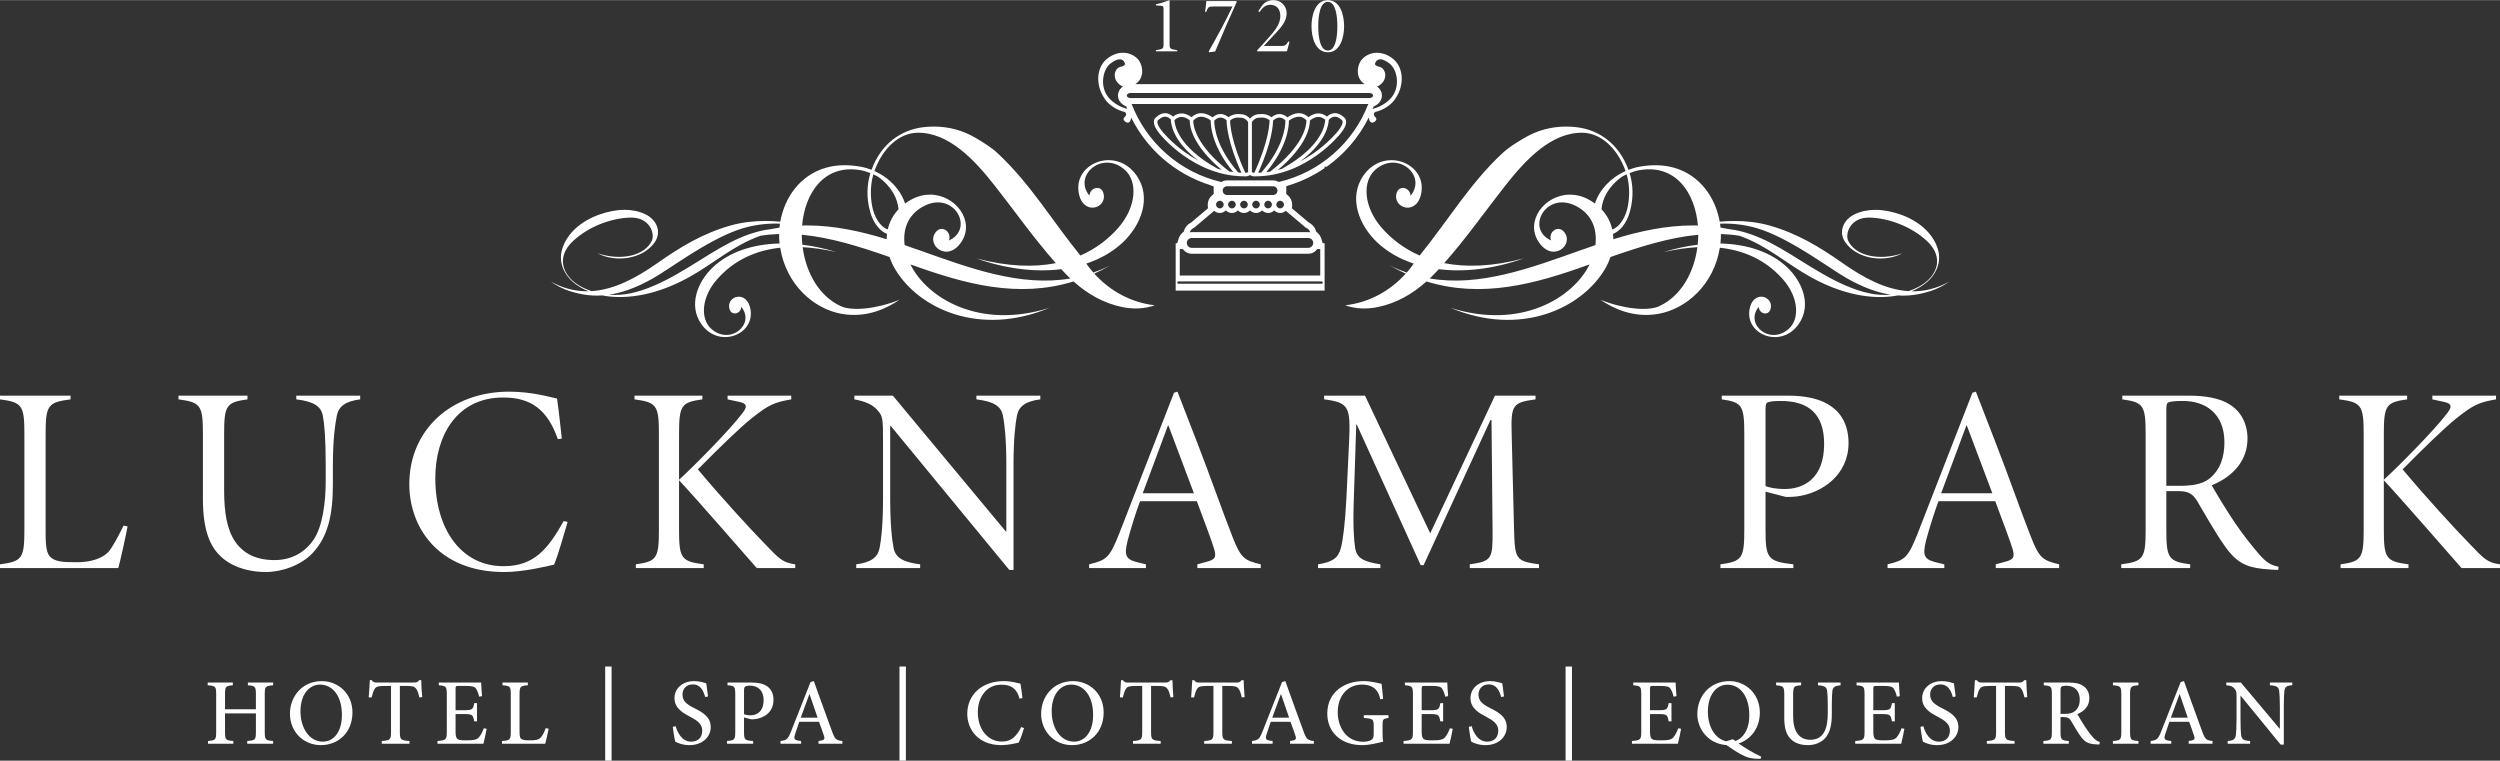
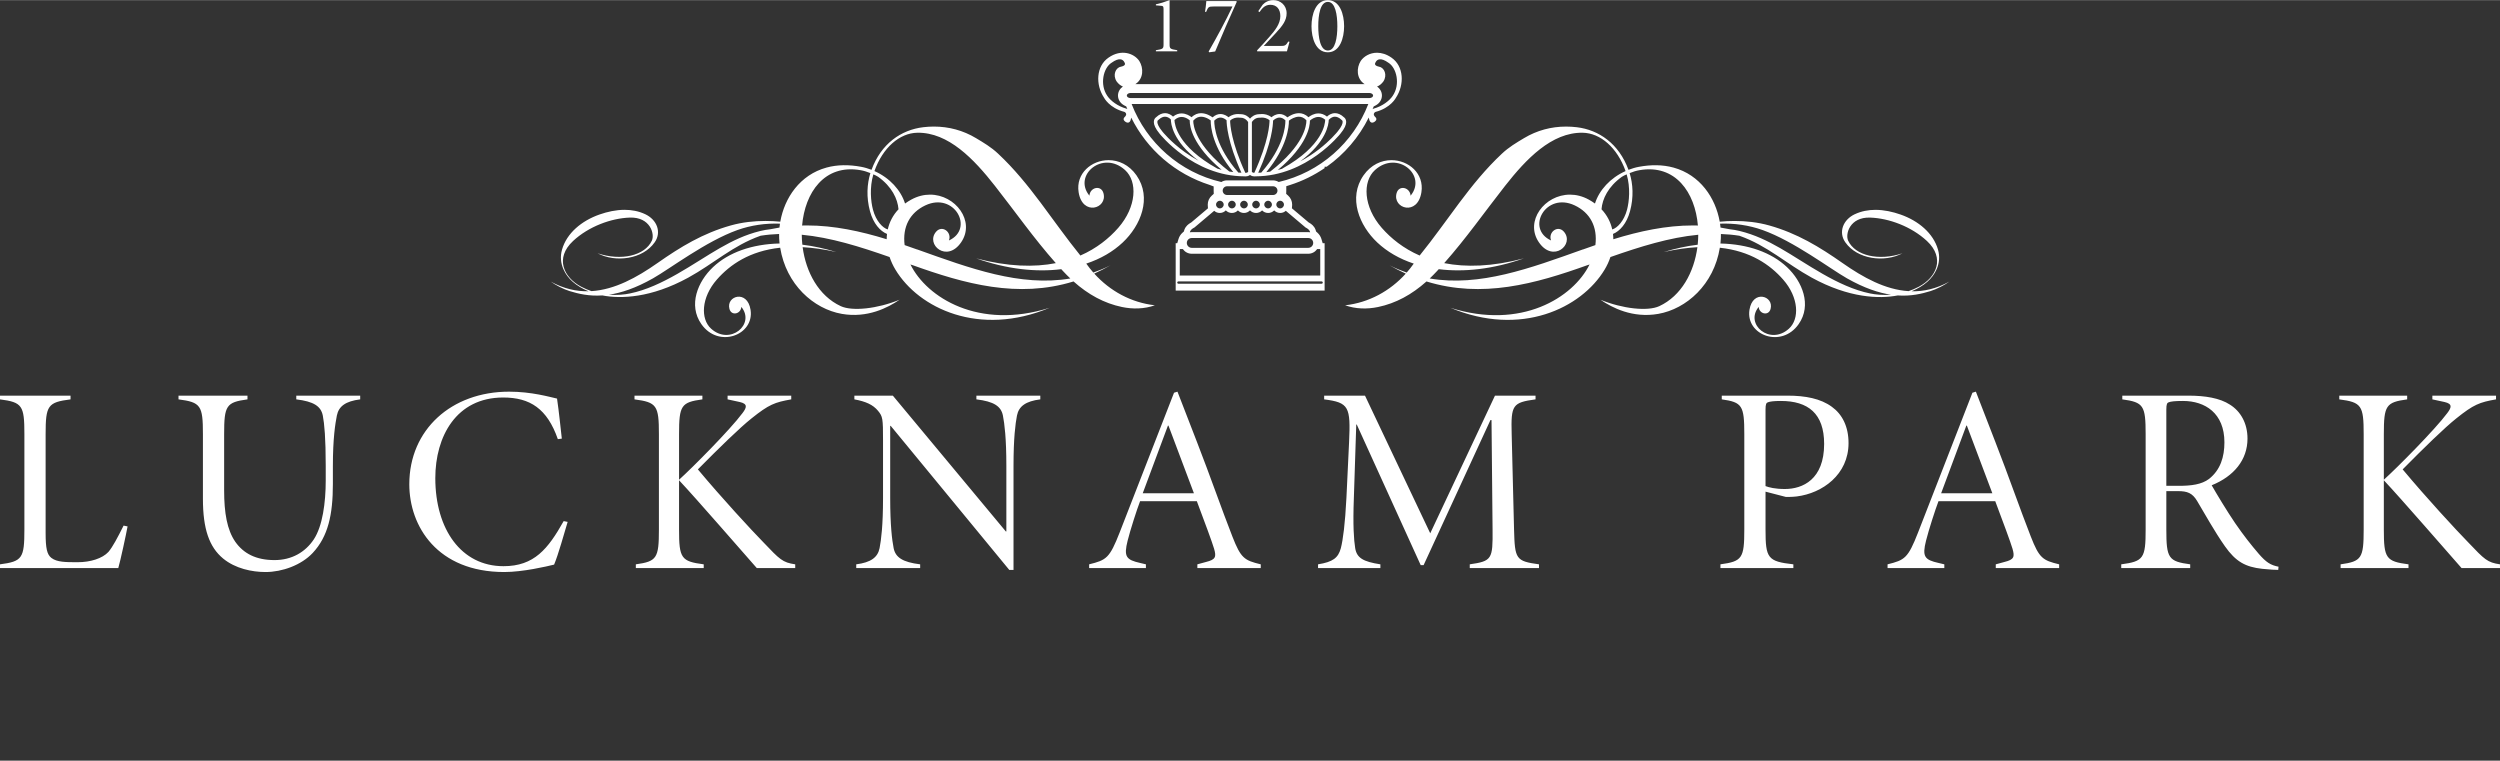
<svg xmlns="http://www.w3.org/2000/svg" xml:space="preserve" width="1896px" height="577px" version="1.1" style="shape-rendering:geometricPrecision; text-rendering:geometricPrecision; image-rendering:optimizeQuality; fill-rule:evenodd; clip-rule:evenodd" viewBox="0 0 1895.87 576.76">
  <rect x="0" y="0" width="1895.87" height="576.76" fill="#333333" stroke="none" />
  <defs>
    <style type="text/css">
   
    .fil0 {fill:white}
    .fil1 {fill:white;fill-rule:nonzero}
   
  </style>
  </defs>
  <g id="Layer_x0020_1">
    <g id="_1526425954592">
-       <path class="fil0" d="M1222.64 173.9c-1.23,-5.51 -3.85,-10.75 -8.14,-15.29 0.63,-7.9 5.03,-17.15 15.39,-24.6 1.1,-0.79 2.4,-1.27 3.69,-1.88 2.96,10.1 1.89,20.58 0.31,26.68 -2.29,8.74 -7.42,13.97 -11.25,15.09zm64.96 -2.98c-1.25,-0.03 -2.51,-0.05 -3.76,-0.05 -20.42,-0.01 -40.48,4.33 -60.37,10.46 -0.01,-1.35 -0.1,-2.69 -0.26,-4.02 5.22,-2.13 10.38,-7.89 12.89,-17.14 2.93,-10.78 2.24,-20.9 -0.28,-29 2.38,-0.97 4.9,-1.77 7.52,-2.22 27.24,-4.73 42.13,16.92 44.26,41.97zm146.47 52.48c-6.22,0.48 -11.73,-0.11 -15.86,-0.95 -24.69,-4.99 -48.62,-23.17 -68.24,-34.4 -9.8,-5.6 -19.24,-10.15 -30.56,-12.95 -2.56,-0.63 -5.18,-1.09 -7.82,-1.37 -2.28,-0.49 -4.56,-0.91 -6.83,-1.26 -0.1,-0.99 -0.22,-1.97 -0.37,-2.96 10.83,-0.39 21.97,1.17 32.2,4.82 23.94,8.55 51.13,29.32 64.05,36.64 13.14,7.45 24.12,11.05 33.43,12.43zm-27.53 -61.04c-8.79,4.13 -12.6,13.58 -7.13,21.33 9.05,12.88 29.67,15.55 43.31,8.3 -17.95,5.99 -35.85,1.83 -41.17,-9.56 -2.38,-5.1 1.3,-18.01 16.64,-17.52 14.2,0.45 31.32,6.78 43.1,17.74 14.08,13.13 6.98,27.68 -6.05,34.62 -2.64,1.41 -5.28,2.53 -7.89,3.41 -17.65,-1.08 -34.44,-10.34 -50.07,-21.3 -17.48,-12.26 -34.45,-22.57 -55.56,-28.5 -8.76,-2.47 -17.84,-3.41 -26.31,-3.41 -3.92,0 -7.7,0.2 -11.26,0.55 -3.18,-18.09 -14.89,-35.51 -35.06,-41.04 -8.25,-2.26 -17.11,-2.27 -26.2,-0.59 -2.78,0.51 -5.41,1.33 -7.94,2.29 -7.25,-19.8 -22.4,-30.31 -39.25,-32.31 -2.7,-0.32 -5.39,-0.48 -8.06,-0.48 -11.24,-0.01 -22.08,2.87 -31.92,8.77 -5.85,3.51 -11.45,6.78 -16.76,11.78 -24.4,22.83 -40.92,50.75 -62.38,77.24 -12.3,-5.38 -21.72,-13 -28.73,-20.99 -14,-16.04 -14.71,-35.12 -5.16,-43.82 16.84,-15.34 39.77,3.88 27.02,19.44 -0.4,-6.41 -8.91,-8.41 -10.65,-1.82 -3.11,11.62 15.99,17.52 18.86,-0.83 2.22,-14.21 -9.75,-24.31 -22.73,-24.31 -7.58,0 -15.5,3.44 -21.16,11.51 -11.91,17.09 -3.19,38.15 10.46,50.96 7.36,6.93 16.73,12.37 27.62,15.98 -1.67,2.38 -3.45,4.64 -5.35,6.8 -4.33,-1.51 -8.65,-3.32 -12.99,-5.48 4.12,2.35 8.21,4.43 12.29,6.27 -11.93,13.21 -28.02,22.04 -45.98,24.02 8,2.85 16.63,3.04 24.95,1.31 13.51,-2.82 25.58,-9.41 36.73,-19.38 42.2,13.01 82.44,1.89 122.34,-12.46l0.01 0.04 1.33 -0.48c-12.38,25.14 -51.87,49.88 -105.58,32.85 53.38,22.4 99.31,0.41 116.98,-28.91 1.82,-3.02 3.31,-6.23 4.41,-9.56 22.64,-7.92 44.73,-14.84 66.61,-16.91 -0.02,2.51 -0.16,5.03 -0.43,7.55 -8.3,1 -16.94,2.86 -25.8,5.6 9.31,-2.12 17.81,-3.3 25.57,-3.71 -2.51,18.88 -12.09,36.92 -28.91,44.72 -8.78,4.06 -27.8,2 -44.59,-4.87 8.76,6.05 24.47,14.12 43.79,10.73 21.48,-3.77 42.21,-22.28 46.74,-50.17 23.07,2.48 38.02,12.77 48.01,24.16 11.92,13.59 12.52,29.84 4.39,37.21 -14.3,13.03 -33.8,-3.32 -22.93,-16.5 0.33,5.43 7.54,7.1 9.01,1.51 2.68,-9.88 -13.59,-14.87 -16.02,0.73 -2.99,19.12 24.25,29.51 37.3,10.84 10.15,-14.47 2.74,-32.38 -8.89,-43.28 -11.8,-11.1 -29.49,-17.42 -50.43,-17.87l0.09 -0.84c0.22,-2.09 0.31,-4.22 0.28,-6.37 4.67,0.16 9.35,0.58 14.02,1.32l0.16 0.06c20.86,7.34 35.5,21.2 54.76,31.75 28.21,15.44 51.12,16.17 65.11,13.46 10.19,0.7 18.22,-1.26 24.9,-3.31 4.54,-1.4 10.6,-4.47 14.23,-7.18 -9.75,5.4 -19.31,7.53 -28.62,7.33 9.44,-3.89 15.85,-9.48 18.99,-16.64 2.09,-4.76 2.52,-9.85 1.08,-14.92 -3.58,-12.56 -14.91,-21.88 -28.32,-26.61 -6.06,-2.13 -12.63,-3.58 -19.14,-3.58 -5.36,0 -10.68,0.98 -15.67,3.33zm-239.61 21.18c10.88,16.06 27.27,1.72 19.1,-7.88 -4.64,-5.44 -12.2,0.35 -9.77,6.61 -19.49,-8.88 -4.14,-37.03 17.92,-26.61 11.64,5.51 17.43,16.18 15.67,30.11 -3.16,1.08 -6.31,2.19 -9.46,3.33l0 -0.05c-40.03,14.3 -78.17,28.49 -116.18,22.04 1.81,-1.72 3.59,-3.53 5.36,-5.42l1.51 -1.63c19.09,2.39 41.19,0.05 64.54,-8.21 -24.2,6.42 -44.13,6.83 -60.42,3.62 16.79,-18.97 30.32,-38.39 46.18,-58.61 15.95,-20.31 35.27,-40.63 58.79,-40.28 13.59,0.22 26.33,11.45 32.58,29.08 -11.54,5.1 -20.06,14.5 -23.21,24.62 -1.42,-1.04 -2.97,-2.03 -4.63,-2.95 -4.82,-2.66 -9.69,-3.81 -14.32,-3.81 -19.31,0 -34.43,20.13 -23.66,36.04zm-494.27 -6.23c-0.16,1.32 -0.24,2.67 -0.25,4.01 -19.89,-6.11 -39.93,-10.45 -60.34,-10.45 -0.02,0 -0.03,0 -0.04,0 -1.25,0 -2.5,0.02 -3.76,0.05 2.14,-25.05 17.02,-46.7 44.26,-41.97 2.62,0.45 5.14,1.25 7.52,2.22 -2.51,8.1 -3.22,18.22 -0.28,29 2.51,9.25 7.68,15.01 12.89,17.14zm8.72 -18.7c-4.29,4.54 -6.91,9.78 -8.14,15.29 -3.84,-1.12 -8.96,-6.35 -11.25,-15.09 -1.59,-6.1 -2.66,-16.58 0.31,-26.68 1.28,0.61 2.59,1.09 3.69,1.88 10.35,7.45 14.75,16.7 15.39,24.6zm-97.09 15.12c-2.64,0.28 -5.27,0.74 -7.84,1.37 -11.31,2.8 -20.75,7.35 -30.54,12.95 -19.63,11.23 -43.56,29.41 -68.24,34.4 -4.13,0.84 -9.65,1.43 -15.87,0.94 9.31,-1.37 20.29,-4.97 33.43,-12.42 12.92,-7.32 40.12,-28.09 64.06,-36.64 10.22,-3.65 21.36,-5.21 32.19,-4.82 -0.15,0.99 -0.27,1.97 -0.37,2.96 -2.27,0.35 -4.54,0.77 -6.82,1.26zm-43.52 28.7c-11.62,10.9 -19.03,28.81 -8.89,43.28 13.06,18.67 40.3,8.28 37.3,-10.84 -2.43,-15.6 -18.69,-10.61 -16.02,-0.73 1.47,5.59 8.69,3.92 9.02,-1.51 10.86,13.18 -8.63,29.53 -22.95,16.5 -8.11,-7.37 -7.51,-23.62 4.39,-37.21 9.99,-11.38 24.95,-21.68 48.02,-24.16 4.54,27.89 25.27,46.4 46.75,50.17 19.31,3.39 35.02,-4.68 43.78,-10.73 -16.78,6.87 -35.81,8.93 -44.59,4.87 -16.82,-7.8 -26.4,-25.84 -28.9,-44.72 7.76,0.41 16.26,1.59 25.57,3.71 -8.86,-2.74 -17.5,-4.59 -25.8,-5.6 -0.27,-2.52 -0.42,-5.04 -0.44,-7.55 21.89,2.06 43.98,8.99 66.61,16.92 1.11,3.32 2.6,6.54 4.42,9.55 17.66,29.32 63.58,51.31 116.98,28.91 -53.73,17.03 -93.2,-7.72 -105.6,-32.85l1.34 0.48 0.02 -0.04c39.89,14.35 80.14,25.47 122.33,12.46 11.16,9.97 23.23,16.56 36.74,19.38 8.32,1.73 16.94,1.54 24.95,-1.31 -17.97,-1.98 -34.05,-10.81 -45.98,-24.02 4.07,-1.84 8.17,-3.92 12.28,-6.27 -4.33,2.16 -8.66,3.97 -12.99,5.48 -1.89,-2.15 -3.68,-4.42 -5.35,-6.79 10.89,-3.62 20.26,-9.06 27.62,-15.99 13.66,-12.81 22.38,-33.87 10.46,-50.96 -5.66,-8.07 -13.58,-11.51 -21.16,-11.51 -12.98,0 -24.95,10.1 -22.72,24.31 2.87,18.35 21.97,12.45 18.86,0.83 -1.75,-6.59 -10.26,-4.59 -10.66,1.82 -12.75,-15.56 10.19,-34.78 27.02,-19.44 9.56,8.7 8.84,27.78 -5.16,43.82 -7.01,7.99 -16.42,15.61 -28.72,20.99 -21.47,-26.49 -37.98,-54.41 -62.39,-77.24 -5.31,-5 -10.91,-8.27 -16.76,-11.78 -9.83,-5.9 -20.67,-8.77 -31.91,-8.77l-0.25 0c-2.59,0.01 -5.2,0.17 -7.82,0.48 -16.85,2 -32,12.51 -39.25,32.31 -2.53,-0.96 -5.15,-1.78 -7.93,-2.29 -9.09,-1.68 -17.95,-1.67 -26.2,0.59 -20.18,5.53 -31.88,22.95 -35.07,41.04 -3.56,-0.35 -7.34,-0.55 -11.26,-0.55 -8.46,0 -17.55,0.94 -26.3,3.41 -21.12,5.93 -38.09,16.24 -55.56,28.5 -15.63,10.96 -32.42,20.22 -50.08,21.3 -2.61,-0.88 -5.25,-2 -7.89,-3.41 -13.02,-6.94 -20.13,-21.49 -6.04,-34.62 11.77,-10.96 28.89,-17.29 43.09,-17.74 15.35,-0.49 19.02,12.42 16.64,17.52 -5.32,11.39 -23.22,15.55 -41.16,9.56 13.63,7.25 34.25,4.58 43.3,-8.3 5.47,-7.75 1.66,-17.2 -7.13,-21.33 -4.99,-2.35 -10.31,-3.33 -15.66,-3.33 -6.52,0 -13.08,1.45 -19.14,3.58 -13.41,4.73 -24.75,14.05 -28.33,26.61 -1.44,5.07 -1.01,10.16 1.08,14.92 3.14,7.16 9.56,12.76 19,16.64 -9.32,0.2 -18.87,-1.93 -28.62,-7.33 3.62,2.71 9.68,5.78 14.22,7.18 6.68,2.05 14.71,4.01 24.91,3.31 13.98,2.71 36.89,1.98 65.1,-13.46 19.27,-10.55 33.91,-24.41 54.77,-31.75l0.16 -0.06c4.67,-0.74 9.34,-1.16 14.01,-1.32 -0.03,2.15 0.06,4.28 0.27,6.37l0.1 0.84c-20.94,0.45 -38.63,6.77 -50.43,17.87zm150.2 -51.12c-1.67,0.92 -3.21,1.91 -4.64,2.95 -3.15,-10.12 -11.66,-19.52 -23.21,-24.62 6.25,-17.63 19,-28.86 32.58,-29.08 23.52,-0.35 42.84,19.97 58.78,40.28 15.87,20.22 29.41,39.64 46.19,58.61 -16.29,3.21 -36.22,2.8 -60.41,-3.62 23.35,8.26 45.44,10.6 64.54,8.21l1.51 1.63c1.76,1.89 3.55,3.7 5.36,5.42 -38.02,6.45 -76.16,-7.74 -116.19,-22.04l0 0.05c-3.15,-1.14 -6.3,-2.25 -9.46,-3.33 -1.75,-13.93 4.04,-24.6 15.68,-30.11 22.06,-10.42 37.4,17.73 17.91,26.61 2.42,-6.26 -5.12,-12.05 -9.76,-6.61 -8.17,9.6 8.21,23.94 19.1,7.88 10.77,-15.91 -4.36,-36.04 -23.66,-36.04 -4.63,0 -9.51,1.15 -14.32,3.81zm223.84 -150.58c-0.25,2.62 -0.49,5.31 -0.98,8.18l0.85 0c1.59,-3.78 1.78,-4.09 5.86,-4.09l14.11 0c-5.37,11.36 -11.6,22.78 -18.07,34.12l0.37 0.62 4.57 -0.62c5.26,-12.5 10.69,-25.15 16.37,-37.66l-0.31 -0.55 -22.77 0zm38.54 38.1l22.59 0c0.67,-2.38 1.28,-4.88 1.95,-7.21l-0.91 -0.25c-1.96,3.31 -2.87,3.37 -6.05,3.37l-12.57 0 9.09 -9.72c5.19,-5.61 8.25,-9.64 8.25,-15.01 0,-6.17 -4.77,-10.01 -10.02,-10.01 -3.54,0 -6.35,1.52 -8.12,3.47l-3.36 4.89 0.92 0.73c1.47,-1.95 3.6,-5.56 8.18,-5.56 4.88,0 7.63,3.3 7.63,8.61 0,5.93 -4.21,10.99 -7.87,15.21 -3,3.54 -6.3,7.08 -9.71,10.68l0 0.8zm46.35 -19.05c0,-8.49 1.47,-18.44 7.27,-18.44 5.74,0 7.2,9.95 7.2,18.44 0,8.48 -1.46,18.43 -7.2,18.43 -5.8,0 -7.27,-9.95 -7.27,-18.43zm-5.13 0c0,8.91 3.18,19.78 12.4,19.78 9.16,0 12.33,-10.87 12.33,-19.78 0,-8.92 -3.17,-19.78 -12.33,-19.78 -9.22,0 -12.4,10.86 -12.4,19.78zm-101.81 194.41c0,-0.49 0.39,-0.87 0.87,-0.87l108.61 0c0.49,0 0.88,0.38 0.88,0.87 0,0.48 -0.39,0.87 -0.88,0.87l-108.61 0c-0.48,0 -0.87,-0.39 -0.87,-0.87zm99.38 -21.86c2.79,0 5.25,-1.41 6.72,-3.54l2.34 0 0 20.05 -106.53 0 0 -20.05 2.34 0c1.48,2.13 3.94,3.54 6.73,3.54l88.4 0zm-92.12 -8.2c0,-2.06 1.67,-3.73 3.72,-3.73l88.4 0c2.06,0 3.72,1.66 3.72,3.73 0,2.05 -1.67,3.72 -3.72,3.72l-88.4 0c-2.05,0 -3.72,-1.68 -3.72,-3.72zm47.92 -24.67c1.16,1.2 2.78,1.95 4.58,1.95 1.81,0 3.43,-0.75 4.59,-1.94 1.16,1.19 2.78,1.94 4.58,1.94 1.8,0 3.42,-0.75 4.59,-1.94 1.16,1.19 2.78,1.94 4.58,1.94 1.63,0 3.11,-0.63 4.24,-1.64 6.56,5.57 15.02,12.69 15.02,12.69 0,0 2.99,1.24 3.44,3.61 -0.47,-0.08 -0.94,-0.14 -1.42,-0.14l-88.4 0c-0.49,0 -0.95,0.06 -1.42,0.14 0.44,-2.37 3.44,-3.61 3.44,-3.61 0,0 8.46,-7.13 15.02,-12.69 1.12,1.01 2.6,1.64 4.24,1.64 1.8,0 3.42,-0.75 4.58,-1.95 1.16,1.2 2.78,1.95 4.59,1.95 1.8,0 3.41,-0.75 4.58,-1.94 1.16,1.19 2.77,1.94 4.59,1.94 1.8,0 3.42,-0.75 4.58,-1.95zm-25.75 -4.42c0,-1.6 1.3,-2.89 2.9,-2.89 1.59,0 2.89,1.29 2.89,2.89 0,1.6 -1.3,2.89 -2.89,2.89 -1.6,0 -2.9,-1.29 -2.9,-2.89zm9.14 0c0,-1.6 1.3,-2.89 2.9,-2.89 1.59,0 2.89,1.29 2.89,2.89 0,1.6 -1.3,2.89 -2.89,2.89 -1.6,0 -2.9,-1.29 -2.9,-2.89zm9.14 0c0,-1.6 1.3,-2.89 2.9,-2.89 1.59,0 2.89,1.29 2.89,2.89 0,1.6 -1.3,2.89 -2.89,2.89 -1.6,0 -2.9,-1.29 -2.9,-2.89zm9.15 0c0,-1.6 1.29,-2.89 2.89,-2.89 1.6,0 2.89,1.29 2.89,2.89 0,1.6 -1.29,2.89 -2.89,2.89 -1.6,0 -2.89,-1.29 -2.89,-2.89zm9.14 0c0,-1.6 1.3,-2.89 2.89,-2.89 1.6,0 2.89,1.29 2.89,2.89 0,1.6 -1.29,2.89 -2.89,2.89 -1.59,0 -2.89,-1.29 -2.89,-2.89zm9.14 0c0,-1.6 1.29,-2.89 2.89,-2.89 1.6,0 2.89,1.29 2.89,2.89 0,1.6 -1.29,2.89 -2.89,2.89 -1.6,0 -2.89,-1.29 -2.89,-2.89zm-40.68 -10.57c0,-1.82 1.49,-3.31 3.31,-3.31l34.93 0c1.84,0 3.31,1.49 3.31,3.31 0,1.83 -1.47,3.31 -3.31,3.31l-4.96 0 -25.13 0 -4.84 0c-1.82,0 -3.31,-1.48 -3.31,-3.31zm-69.06 -65.71l179.5 0c-11.33,29.45 -36.71,51.89 -67.93,59.15 -0.89,-0.57 -1.9,-0.94 -2.99,-1.11 -0.27,-0.04 -0.55,-0.07 -0.83,-0.08 -0.11,0 -0.22,-0.03 -0.33,-0.03l-0.12 0 -34.93 0 -0.11 0c-1.56,0 -3.01,0.46 -4.21,1.25 -31.28,-7.22 -56.71,-29.69 -68.05,-59.18zm-2.98 -5.18c-0.48,-0.42 -0.65,-0.83 -0.66,-1.22 0.01,-0.41 0.18,-0.82 0.66,-1.23 0.48,-0.4 1.24,-0.72 2.12,-0.72l0.02 0 181.18 0c0.88,0 1.65,0.31 2.13,0.72 0.48,0.41 0.66,0.82 0.66,1.23 0,0.39 -0.18,0.81 -0.66,1.22 -0.48,0.41 -1.25,0.7 -2.13,0.7l-181.18 0c-0.89,0 -1.65,-0.29 -2.14,-0.7zm-0.83 8.76c-6.8,-1.85 -12.16,-6.05 -14.6,-9.7 -6.02,-8.73 -2.97,-21.29 3.16,-25.12 6,-4.33 8.76,-2.63 9.84,-0.29 1.29,2.06 -0.88,2.84 -2.85,3.31 -3.77,0.64 -6.34,6.22 -3.07,11.18 1.34,1.81 2.93,3.11 4.71,3.8 -2.26,1.57 -3.72,4.05 -3.72,6.84 0,3.08 1.83,5.96 4.79,7.5l0.73 0.38 0.74 0.38 0.31 0.77 0.29 0.75c0.08,0.19 0.17,0.36 0.25,0.54 -0.19,-0.11 -0.37,-0.23 -0.58,-0.34zm186.78 -0.2l0.3 -0.75 0.32 -0.77 0.73 -0.38 0.73 -0.38c2.95,-1.54 4.78,-4.42 4.78,-7.5 0,-2.78 -1.45,-5.25 -3.7,-6.83 1.8,-0.68 3.41,-1.99 4.76,-3.81 3.27,-4.96 0.69,-10.54 -3.07,-11.18 -1.97,-0.47 -4.14,-1.25 -2.86,-3.31 1.08,-2.34 3.84,-4.04 9.85,0.29 6.13,3.83 9.18,16.39 3.15,25.12 -2.43,3.65 -7.79,7.85 -14.6,9.7 -0.23,0.13 -0.44,0.26 -0.64,0.38 0.08,-0.18 0.17,-0.38 0.25,-0.58zm-9.23 -36.02c-3.4,5.44 -3.2,13.33 2.62,17.34 0.13,0.1 0.26,0.17 0.38,0.25l-173.93 0c0.12,-0.08 0.25,-0.15 0.38,-0.25 5.83,-4.01 6.03,-11.9 2.62,-17.34 -4,-5.83 -13.7,-9.25 -23.31,-2.51 -9.42,6.45 -9.99,20.43 -3.43,30.35 0,0 3.91,7.83 15.56,10.82 0,0 2.88,1.44 -0.08,4.09 0,0 -1.77,1.55 0.68,3.32 0,0 3.57,2.84 4.38,-2.71 0,0 0.05,-0.13 0.12,-0.34 12.08,24.26 33.35,42.64 59.48,51.01l1.56 0.6 1.45 0.54 0 1.55 0 1.57 0.01 0.41 0.03 1.04 0.03 1.04 -0.77 0.7 -0.77 0.69c-1.91,1.72 -3.01,4.17 -3.01,6.73 0,0.22 0.02,0.44 0.03,0.63l0.06 1.11 0.07 1.12 -0.85 0.72 -0.85 0.73 -0.8 0.67c-4.17,3.52 -8.23,6.95 -9.91,8.37l-0.17 0.13 -0.13 0.12 -0.16 0.09 -0.25 0.14c-1.57,0.87 -3.66,2.44 -4.68,5.07l-0.12 0.28 -0.17 0.62 -0.18 0.63 -0.49 0.42 -0.48 0.43c-1.47,1.3 -2.54,2.97 -3.1,4.83l-0.48 1.59 -0.47 1.6 -1.19 0 0 35.98 112.94 0 0 -35.98 -1.47 0 -0.47 -1.59 -0.47 -1.6c-0.56,-1.85 -1.64,-3.52 -3.12,-4.84l-0.46 -0.41 -0.46 -0.4 -0.18 -0.59 -0.18 -0.58c-0.07,-0.17 -0.13,-0.34 -0.17,-0.47 -1,-2.54 -3.08,-4.11 -4.59,-4.96l-0.2 -0.1 -0.23 -0.12 -0.21 -0.17 -0.14 -0.12 -2.25 -1.91 -8.46 -7.13 -0.86 -0.73 -0.88 -0.74 0.08 -1.13 0.09 -1.19c0.01,-0.18 0.01,-0.35 0.01,-0.52 0,-2.56 -1.09,-5.01 -2.99,-6.74l-0.77 -0.69 -0.77 -0.7 0.04 -1.03 0.03 -1.02 0.01 -0.37 0 -1.73 0 -1.62 1.55 -0.51 1.56 -0.5c9.35,-2.99 18.04,-7.32 25.96,-12.71l0 -1.06 1.58 0c13.43,-9.53 24.41,-22.27 31.87,-37.27 0.07,0.26 0.14,0.41 0.14,0.41 0.81,5.55 4.38,2.71 4.38,2.71 2.44,-1.77 0.67,-3.32 0.67,-3.32 -2.95,-2.65 -0.08,-4.09 -0.08,-4.09 11.65,-2.99 15.57,-10.82 15.57,-10.82 6.55,-9.92 5.99,-23.9 -3.43,-30.35 -3.75,-2.62 -7.51,-3.71 -10.94,-3.71 -5.37,0 -9.93,2.66 -12.38,6.22zm-99.04 45.26c1.9,-1.94 4.46,-2.32 6.05,-2.32 0.81,0 1.27,0.09 1.27,0.08l0.17 0.03 0.16 -0.01 0.29 -0.01c2.1,0.01 3.55,0.93 4.57,1.91 0.5,0.48 0.88,0.97 1.12,1.33l0.02 0.03 0 36.74c-0.01,0.27 0.05,0.49 0.08,0.73 -0.13,0.4 -0.32,0.56 -0.58,0.75 -0.38,0.25 -1.07,0.35 -1.57,0.35l-0.03 0c-10.69,-23.2 -11.52,-36.69 -11.55,-39.61zm22.84 -2.24c0,0 0.45,-0.08 1.26,-0.08 1.52,0 3.92,0.35 5.8,2.07 -0.01,2.39 -0.57,15.99 -11.55,39.84 -0.47,-0.02 -1.02,-0.12 -1.35,-0.33 -0.26,-0.19 -0.46,-0.35 -0.57,-0.76 0.03,-0.23 0.09,-0.46 0.08,-0.72l0 -36.74 0.02 -0.03c0.74,-1.12 2.58,-3.25 5.68,-3.24l0.3 0.01 0.17 0.01 0.16 -0.03zm-16.59 41.62c-17.18,-19.61 -18.26,-35.33 -18.28,-39.1l0 -0.26c1.81,-1.84 3.36,-2.33 4.7,-2.34 1.4,-0.01 2.69,0.6 3.64,1.25 0.42,0.29 0.75,0.57 1,0.79 0,2.67 0.62,16.28 11.25,39.78 -0.77,-0.02 -1.55,-0.06 -2.31,-0.12zm26.32 -39.39c0.05,-0.06 0.09,-0.1 0.17,-0.17 0.77,-0.74 2.66,-2.17 4.73,-2.14 1.28,0.01 2.74,0.46 4.44,2.08 0,0.13 0,0.3 0,0.52 0,3.77 -1.09,19.51 -18.3,39.13 -0.75,0.05 -1.51,0.08 -2.28,0.11 10.36,-22.91 11.21,-36.39 11.24,-39.53zm-42.26 36.4l0.01 -0.01c-30.44,-16.97 -32.39,-33.49 -32.53,-36.83 1.96,-1.79 3.76,-2.32 5.4,-2.34 1.82,-0.01 3.53,0.73 4.78,1.52 0.59,0.37 1.06,0.74 1.4,1.02 0,0.13 0,0.27 0,0.43 -0.02,3.93 1.8,18.33 24.21,37.14 -1.1,-0.28 -2.2,-0.59 -3.27,-0.93zm70.21 -36.22c0,-0.07 0,-0.12 0,-0.18 0.07,-0.07 0.11,-0.11 0.21,-0.2 1.02,-0.88 3.5,-2.6 6.24,-2.58 1.56,0.01 3.27,0.51 5.14,2.12 -0.07,2.7 -1.32,19.64 -32.54,37.05l0.06 0.09c-1.13,0.34 -2.28,0.67 -3.44,0.96 22.52,-18.87 24.35,-33.31 24.33,-37.26zm-61.13 38.4c-25.89,-20.13 -27.33,-35.1 -27.34,-38.39l0 -0.16c1.98,-2.3 3.96,-2.96 5.93,-2.99 2.01,0 4.03,0.8 5.52,1.64 0.78,0.44 1.38,0.86 1.79,1.17 0,0.13 0,0.28 0,0.44 -0.01,4.14 1.21,19.61 17.12,38.73 -1.02,-0.12 -2.03,-0.27 -3.02,-0.44zm45.2 -38.29l0 -0.24c0.09,-0.07 0.15,-0.13 0.27,-0.22 1.27,-0.95 4.3,-2.81 7.31,-2.79 1.88,0.03 3.77,0.63 5.66,2.68 0.01,0.11 0.01,0.26 0.01,0.46 -0.02,3.31 -1.46,18.3 -27.42,38.47 -0.98,0.16 -1.98,0.3 -2.98,0.43 15.94,-19.16 17.16,-34.65 17.15,-38.79zm-78.89 23.64c-5.45,-3.93 -9.73,-7.85 -12.64,-10.79 -2.92,-2.94 -4.42,-4.85 -4.42,-4.85 -3.17,-3.82 -3.83,-6.15 -3.82,-7.26 0.01,-0.64 0.18,-0.93 0.3,-1.11l0.14 -0.16 0 0 0.14 -0.07 0.12 -0.13c2.08,-2 3.76,-2.52 5.12,-2.53 1.42,0 2.63,0.62 3.52,1.3 0.4,0.31 0.71,0.6 0.94,0.84 0,0.03 -0.01,0.04 -0.01,0.07 -0.02,2.81 1.21,16.28 20.94,31.15 -3.79,-2.04 -7.26,-4.25 -10.33,-6.46zm109.09 -24.46c0.04,-0.06 0.1,-0.12 0.18,-0.21 0.7,-0.78 2.43,-2.26 4.54,-2.23 1.36,0.01 3.04,0.53 5.13,2.53l0.13 0.13 0.13 0.07c0.07,0.1 0.42,0.33 0.43,1.27 0.02,1.11 -0.65,3.43 -3.79,7.23 -0.03,0.03 -1.54,1.94 -4.44,4.88 -4.71,4.76 -12.98,12.05 -23.97,17.77 19.92,-14.72 21.62,-28.18 21.66,-31.44zm-63.31 42.83l0.02 0 0.02 0 0.02 0 0.02 0 0.02 0 0.04 0c0.76,-0.01 1.85,-0.1 2.92,-0.73 0.18,-0.11 0.36,-0.27 0.54,-0.42 0.17,0.15 0.35,0.31 0.54,0.42 1.07,0.63 2.16,0.72 2.92,0.73l0.03 0 0.02 0 0.02 0 0.02 0 0.02 0 0.02 0c0.37,-0.01 0.64,-0.03 0.8,-0.05 38.79,-0.12 64.05,-32.21 64.15,-32.3 3.32,-4.02 4.38,-6.82 4.4,-8.92 0.01,-2.11 -1.19,-3.21 -1.65,-3.52 -2.37,-2.26 -4.75,-3.17 -6.84,-3.17l-0.02 0c-2.88,0.05 -4.93,1.54 -6.04,2.62 -2.18,-1.74 -4.45,-2.43 -6.5,-2.42 -3.48,0.04 -6.18,1.77 -7.59,2.9 -2.25,-2.22 -4.84,-3.09 -7.21,-3.08 -3.88,0.05 -7.14,2.04 -8.71,3.18 -2,-1.82 -4.1,-2.55 -5.99,-2.54 -2.82,0.05 -4.94,1.46 -6.11,2.46 -2.52,-2.1 -5.49,-2.46 -7.26,-2.46 -0.75,0 -1.3,0.06 -1.57,0.11l-0.32 0c-3.56,0.04 -5.85,1.89 -7.13,3.39 -1.29,-1.5 -3.57,-3.35 -7.14,-3.39l-0.32 0c-0.26,-0.05 -0.82,-0.11 -1.57,-0.11 -1.77,0 -4.73,0.36 -7.26,2.46 -1.16,-1 -3.29,-2.41 -6.12,-2.46 -1.88,-0.01 -3.98,0.72 -5.98,2.54 -1.57,-1.14 -4.83,-3.13 -8.71,-3.18 -2.37,-0.01 -4.96,0.85 -7.21,3.08 -1.41,-1.13 -4.12,-2.86 -7.58,-2.9 -2.06,-0.01 -4.33,0.68 -6.5,2.42 -1.13,-1.08 -3.17,-2.57 -6.05,-2.62 0,0 -0.01,0 -0.02,0 -2.1,0 -4.47,0.92 -6.85,3.19 -0.47,0.32 -1.65,1.42 -1.63,3.5 0.02,2.1 1.07,4.9 4.41,8.95 0.09,0.06 25.34,32.15 64.14,32.27 0.15,0.02 0.42,0.04 0.79,0.05zm-67.77 -94.84l16.18 0 0 0 0 -0.86c-5.49,-0.85 -5.79,-1.16 -5.79,-4.64l0 -33.33c-3.55,1.34 -7.21,2.5 -10.39,3.17l0 0.79 4.22 0.37c1.34,0.12 1.59,0.55 1.59,2.75l0 26.25c0,3.48 -0.31,3.79 -5.81,4.64l0 0.86zm898.42 391.85l51.5 0 0 -2.82c-17.1,-2.21 -18.71,-4.62 -18.71,-26.35l0 -37.4c13.07,13.87 49.48,55.91 58.93,66.57l29.16 0 0 -2.82c-9.65,-1.41 -11.66,-3.61 -24.13,-16.69 -9.05,-9.25 -31.38,-33.39 -49.68,-55.31 16.09,-16.29 31.78,-31.58 40.63,-38.62 13.27,-10.66 17.7,-12.27 30.17,-14.48l0 -2.82 -48.28 0 0 2.82 9.26 2.01c6.23,1.4 5.23,4.23 2.01,8.45 -9.25,12.47 -38.22,41.63 -48.07,50.48l0 -34.59c0,-21.73 1.61,-24.14 17.69,-26.35l0 -2.82 -51.48 0 0 0 0 2.82c16.89,2.21 18.5,4.62 18.5,26.35l0 72.4c0,21.73 -1.61,24.14 -17.5,26.35l0 2.82zm-132.15 -120.28c0,-4.02 0.6,-5.03 1.81,-5.43 1.61,-0.6 4.43,-1 10.86,-1 16.69,0 31.38,9.25 31.38,31.37 0,11.06 -3.02,20.92 -11.67,27.76 -5.63,4.23 -13.48,5.23 -22.93,5.23l-9.45 0 0 -57.93zm-33.39 -10.46l0 2.82c16.09,2.21 17.7,4.62 17.7,26.35l0 72.4c0,21.73 -1.61,24.14 -18.5,26.35l0 2.82 52.29 0 0 -2.82c-16.49,-2.21 -18.1,-4.62 -18.1,-26.35l0 -29.16 8.84 0c7.05,0 10.87,1.41 14.49,7.44 6.03,10.06 13.07,22.93 21.12,34.4 8.24,11.66 15.49,15.68 28.36,17.09 6.24,0.61 9.65,0.81 12.06,0.81l0.21 -2.42c-6.03,-1.21 -9.25,-3.22 -14.89,-9.65 -6.03,-7.04 -11.47,-13.88 -18.1,-23.53 -6.03,-8.85 -14.28,-22.53 -17.7,-28.57 16.9,-6.83 27.16,-19.3 27.16,-35.4 0,-11.66 -5.23,-20.71 -13.28,-25.73 -7.64,-5.04 -18.91,-6.85 -31.58,-6.85l-50.08 0zm-118.28 22.73l0.41 0 19.31 51.29 -38.82 0 19.1 -51.29zm-59.73 108.01l43.04 0 0 -2.82 -4.22 -1c-10.86,-2.42 -12.67,-4.83 -9.66,-16.9 2.01,-8.04 7.05,-23.73 9.46,-29.97l43.04 0c5.83,15.49 11.66,31.18 13.07,36 1.81,6.24 1.21,8.26 -6.03,10.06l-6.64 1.81 0 2.82 48.07 0 0 0 0 -2.82c-12.47,-3.01 -15.08,-4.62 -21.52,-21.12 -8.04,-20.51 -16.89,-46.06 -26.76,-71.4l-14.87 -38.42 -2.62 0.81 -41.23 105.99c-7.64,19.52 -10.05,20.92 -23.13,24.14l0 2.82zm-92.55 -62.15l0 -58.13c0,-4.02 0.6,-5.03 1.8,-5.43 1.62,-0.6 4.43,-1 9.86,-1 20.52,0 32.79,9.44 32.79,32.58 0,26.95 -16.29,34.19 -29.78,34.19 -7.43,0 -12.06,-1.21 -14.67,-2.21zm-34.2 62.15l55.31 0 0 -2.82c-19.51,-2.21 -21.11,-4.62 -21.11,-26.35l0 -28.76 15.48 4.02c1.61,0 5.03,0 8.25,-0.4 19.31,-2.41 39.22,-16.49 39.22,-40.42 0,-12.68 -4.83,-21.93 -12.67,-27.56 -8.45,-6.23 -20.12,-8.45 -33.59,-8.45l-49.88 0 0 2.82c15.48,2.21 17.09,4.62 17.09,26.35l0 72.4c0,21.73 -1.61,24.14 -18.1,26.35l0 2.82zm-305.13 0l47.26 0 0 -2.82c-13.07,-2.01 -17.9,-4.83 -19.11,-12.27 -1,-6.24 -1.81,-17.29 -1,-38.21l1.81 -55.51 0.4 0 48.47 106.59 2.22 0 50.68 -110.01 0.81 0 0.8 83.06c0.2,22.33 -0.4,23.94 -17.3,26.35l0 2.82 52.5 0 0 -2.82c-17.7,-2.41 -18.3,-4.02 -18.91,-26.35l-1.8 -72.4c-0.61,-22.13 0.6,-23.94 18.1,-26.35l0 -2.82 -30.77 0 -49.09 104.39 -49.47 -104.39 -30.97 0 0 2.82c18.9,2.41 20.11,5.63 18.9,32.38l-2.01 42.24c-1.01,19.91 -2.62,31.97 -4.23,38.21 -2.01,7.44 -6.03,10.46 -17.29,12.27l0 2.82zm-113.85 -108.01l0.4 0 19.3 51.29 -38.81 0 19.11 -51.29zm-59.74 108.01l43.04 0 0 -2.82 -4.22 -1c-10.86,-2.42 -12.67,-4.83 -9.66,-16.9 2.01,-8.04 7.04,-23.73 9.46,-29.97l43.04 0c5.83,15.49 11.66,31.18 13.07,36 1.82,6.24 1.21,8.26 -6.03,10.06l-6.64 1.81 0 2.82 48.07 0 0 -2.82c-12.47,-3.01 -15.08,-4.62 -21.52,-21.12 -8.04,-20.51 -16.89,-46.06 -26.75,-71.4l-14.88 -38.42 -2.61 0.81 -41.24 105.99c-7.64,19.52 -10.05,20.92 -23.13,24.14l0 2.82zm-178.05 -130.74l0 2.82c8.65,1.61 14.09,4.03 17.91,8.65 3.61,4.42 3.82,5.63 3.82,22.72l0 43.25c0,21.11 -1.41,31.97 -2.62,38.21 -1.4,7.04 -6.64,10.86 -17.7,12.27l0 2.82 48.48 0 0 -2.82c-13.28,-1.61 -18.71,-5.23 -20.12,-12.27 -1.21,-6.24 -2.61,-17.1 -2.61,-38.21l0 -54.51 0.4 0 89.9 109.22 3.22 0 0 -78.85c0,-21.12 1.41,-31.98 2.62,-38.21 1.41,-7.05 6.64,-10.87 17.7,-12.27l0 -2.82 -48.47 0 0 2.82c13.27,1.61 18.7,5.22 20.11,12.27 1.21,6.23 2.61,17.09 2.61,38.21l0 49.68 -0.4 0 -85.68 -102.98 -29.16 0 -0.01 0zm-165.74 130.74l51.49 0 0 -2.82c-17.1,-2.21 -18.71,-4.62 -18.71,-26.35l0 -37.4c13.08,13.87 49.48,55.91 58.94,66.57l29.16 0 0 -2.82c-9.65,-1.41 -11.66,-3.61 -24.13,-16.69 -9.06,-9.25 -31.38,-33.39 -49.69,-55.31 16.1,-16.29 31.78,-31.58 40.63,-38.62 13.28,-10.66 17.7,-12.27 30.17,-14.48l0 -2.82 -48.27 0 0 2.82 9.25 2.01c6.24,1.4 5.24,4.23 2.01,8.45 -9.25,12.47 -38.21,41.63 -48.07,50.48l0 -34.59c0,-21.73 1.61,-24.14 17.7,-26.35l0 -2.82 -51.48 0 -0.01 0 0 2.82c16.9,2.21 18.51,4.62 18.51,26.35l0 72.4c0,21.73 -1.61,24.14 -17.5,26.35l0 2.82zm-171.78 -63.56c0,31.98 21.32,66.58 72.01,66.58 14.08,0 32.18,-4.23 37.81,-5.63 3.22,-7.65 7.64,-23.74 10.26,-32.39l-3.02 -0.6c-11.87,21.11 -22.32,34.19 -45.66,34.19 -31.97,0 -51.68,-27.96 -51.68,-66.78 0,-31.58 15.88,-61.14 51.49,-61.14 20.31,0 33.38,8.45 41.43,31.58l3.02 -0.41c-1.22,-10.45 -2.02,-19.3 -3.63,-30.36 -5.63,-1.21 -19.1,-5.24 -36.4,-5.24 -43.64,0 -75.63,28.77 -75.63,70.2zm-37.24 -64.36l0 -2.81 0 -0.01 -48.47 0 0 2.82c13.27,1.61 18.7,5.22 20.11,12.27 1.2,6.23 2.22,17.09 2.22,38.21l0 11.07c0,16.89 -2.42,34.59 -9.06,44.65 -6.43,9.65 -16.69,15.68 -29.77,15.68 -14.07,0 -23.53,-5.02 -29.76,-13.88 -6.24,-9.05 -8.45,-21.91 -8.45,-39.01l0 -42.64c0,-21.73 1.61,-24.14 17.7,-26.35l0 -2.82 -52.29 0 -0.01 0 0 2.82c16.9,2.21 18.51,4.62 18.51,26.35l0 49.08c0,22.92 4.83,36.6 15.29,45.25 9.25,7.64 21.92,10.26 32.17,10.26 12.68,0 27.16,-5.24 35.81,-14.49 11.66,-12.47 15.28,-28.96 15.28,-52.29l0 -13.48c0,-21.32 1.81,-32.18 3.02,-38.41 1.41,-7.05 6.64,-10.87 17.7,-12.27zm-273.16 127.92l89.71 0c1.61,-5.43 6.03,-25.95 7.04,-31.58l-3.02 -0.61c-4.63,9.26 -8.25,16.1 -11.47,19.92 -4.62,5.03 -13.67,7.84 -23.33,7.84 -9.05,0 -15.69,0 -19.91,-3.22 -3.42,-2.61 -4.42,-7.44 -4.42,-18.9l0 -75.02c0,-21.73 1.6,-24.14 18.9,-26.35l0 -2.82 -53.5 0 0 0 0 2.82c16.9,2.21 18.5,4.62 18.5,26.35l0 72.4c0,21.73 -1.6,24.14 -18.5,26.35l0 2.81 0 0.01z" />
-       <path class="fil1" d="M207.13 517.49l-19.13 0 0 2.07c5.49,0.5 6.06,0.93 6.06,6.85l0 11.36 -23.42 0 0 -11.36c0,-5.99 0.57,-6.35 5.93,-6.85l0 -2.07 -19.07 0 0 2.07c5.86,0.5 6.43,0.86 6.43,6.85l0 28.57c0,6 -0.57,6.35 -6.21,6.85l0 2.07 19.21 0 0 -2.07c-5.72,-0.5 -6.29,-0.85 -6.29,-6.85l0 -14.07 23.42 0 0 14.07c0,6 -0.57,6.35 -6.57,6.85l0 2.07 19.64 0 0 -2.07c-5.78,-0.5 -6.35,-0.85 -6.35,-6.85l0 -28.57c0,-5.99 0.57,-6.35 6.35,-6.85l0 -2.07zm36.95 -1.07c-15.21,0 -24.21,11.99 -24.21,24.7 0,13.72 10.29,23.85 23.43,23.85 13.14,0 23.99,-9.42 23.99,-24.85 0,-14.28 -10.85,-23.7 -23.21,-23.7zm-1.43 2.64c9.22,0 16.64,8.07 16.64,22.99 0,13.64 -6.78,20.28 -14.49,20.28 -9.93,0 -16.93,-9.92 -16.93,-23.06 0,-13.21 7,-20.21 14.78,-20.21zm77.52 9.5c-0.36,-4.22 -0.72,-9.64 -0.72,-12.86l-1.57 0c-1.07,1.36 -1.71,1.79 -3.64,1.79l-28.35 0c-2,0 -2.93,-0.14 -3.93,-1.79l-1.5 0c-0.14,3.86 -0.57,8.64 -0.85,13.07l2.21 0c0.78,-3.21 1.5,-5.28 2.36,-6.5 0.92,-1.57 2.35,-2.21 8.28,-2.21l4.07 0 0 34.92c0,5.71 -0.57,6.42 -7,6.85l0 2.07 21 0 0 -2.07c-6.72,-0.43 -7.29,-1.14 -7.29,-6.85l0 -34.92 4.71 0c5.22,0 6.43,0.57 7.64,2.14 0.93,1.21 1.65,3.07 2.43,6.57l2.15 -0.21zm46.73 23.63c-1.07,2.86 -2.36,5.29 -3.64,6.79 -1.57,1.78 -3.64,2.35 -8.79,2.35 -3.42,0 -5.92,0 -7.28,-0.85 -1.28,-0.86 -1.71,-2.5 -1.71,-5.86l0 -13.21 6.42 0c6.22,0 6.79,0.43 7.72,5.5l2.14 0 0 -13.78 -2.14 0c-0.86,4.78 -1.36,5.35 -7.72,5.35l-6.42 0 0 -16.06c0,-2.15 0.21,-2.36 2.5,-2.36l5.07 0c4.92,0 6.85,0.5 7.92,2.07 0.93,1.43 1.72,3.14 2.36,6.07l2.21 -0.36c-0.28,-3.78 -0.64,-8.64 -0.64,-10.35l-32.13 0 0 2.07c5.42,0.5 6.06,0.78 6.06,7.14l0 28.21c0,5.85 -0.64,6.42 -7.06,6.92l0 2.07 34.84 0c0.57,-2.21 2.07,-8.85 2.43,-11.35l-2.14 -0.36zm46.95 -0.14c-1.15,3.36 -2.43,5.64 -3.72,7.07 -1.64,1.86 -4.07,2.21 -7.85,2.21 -2.86,0 -5.21,-0.07 -6.57,-0.85 -1.36,-0.72 -1.71,-2.07 -1.71,-5.86l0 -28.13c0,-6.15 0.71,-6.5 6.28,-6.93l0 -2.07 -19.21 0 0 2.07c5.78,0.5 6.28,0.86 6.28,6.93l0 28.35c0,6.06 -0.64,6.56 -6.64,6.99l0 2.07 32.78 0c0.64,-2.14 2.14,-8.99 2.57,-11.35l-2.21 -0.5zm123.07 -23.99c-0.57,-4.5 -1,-7.36 -1.29,-9.93 -2.43,-0.78 -5.57,-1.71 -9.14,-1.71 -9.35,0 -14.99,5.92 -14.99,12.92 0,7.86 6.85,11.5 11.92,14.14 5.36,2.86 9.14,5.43 9.14,10.5 0,5.07 -3.14,8.35 -8.35,8.35 -7.29,0 -10.64,-7.35 -11.79,-11.78l-2.21 0.57c0.43,3.64 1.36,9.71 1.93,11.28 0.78,0.36 1.86,0.93 3.71,1.5 1.79,0.58 4.14,1.07 7,1.07 9.71,0 16.14,-6.07 16.14,-13.71 0,-7.85 -6.43,-11.28 -12.35,-14.28 -5.79,-2.92 -9.07,-5.35 -9.07,-10.35 0,-3.93 2.57,-7.71 7.78,-7.71 6.07,0 8.14,5.07 9.43,9.56l2.14 -0.42zm14.81 -10.57l0 2.07c5.21,0.43 5.86,0.71 5.86,7l0 28.35c0,5.92 -0.65,6.49 -6.29,6.92l0 2.07 19.85 0 0 -2.07c-6.35,-0.43 -6.92,-0.85 -6.92,-6.85l0 -11 5.21 1.36c0.79,0.07 2.07,0.07 3.14,-0.07 7.07,-0.93 14,-5.36 14,-14.71 0,-4.65 -1.79,-8 -4.71,-10.14 -2.86,-2.08 -6.93,-2.93 -12.07,-2.93l-18.07 0zm12.5 6.35c0,-1.85 0.21,-2.71 0.71,-3.14 0.5,-0.5 1.86,-0.86 3.72,-0.86 5.64,0 10.42,3.22 10.42,11 0,9.14 -5.64,11.5 -9.92,11.5 -2.15,0 -4.08,-0.43 -4.93,-0.79l0 -17.71zm74.58 40.06l0 -2.07c-4.64,-0.5 -5.64,-1.21 -7.85,-7.35 -4.57,-12.36 -9.36,-25.78 -13.79,-38.06l-2.49 0.71 -14.71 37.28c-2.5,6.28 -3.43,6.78 -8.07,7.42l0 2.07 15.63 0 0 -2.07c-5.35,-0.57 -5.85,-1.28 -4.42,-5.64 0.92,-2.93 1.93,-5.85 3,-8.92l14.99 0c1.5,4.14 2.86,7.78 3.72,10.49 0.92,2.86 0.35,3.5 -4.07,4.07l0 2.07 18.06 0zm-18.78 -19.78l-12.78 0c2.14,-5.78 4.28,-11.78 6.5,-17.71l0.21 0 6.07 17.71zm154.42 7.14c-3.64,7.07 -7.5,11 -14.57,11 -10.71,0 -18.35,-9.07 -18.35,-22.35 0,-10.78 6.21,-20.78 17.85,-20.78 7.36,0 11.86,2.93 13.78,10.64l2.22 -0.5c-0.43,-3.93 -0.93,-6.93 -1.5,-10.93 -1.93,-0.35 -6.86,-1.92 -12.64,-1.92 -16.21,0 -27.71,9.92 -27.71,24.92 0,11.28 7.86,23.63 25.85,23.63 5.07,0 11.14,-1.42 13.14,-1.92 1.29,-2.36 3.07,-7.72 4.07,-11l-2.14 -0.79zm39.31 -34.84c-15.21,0 -24.21,11.99 -24.21,24.7 0,13.72 10.28,23.85 23.42,23.85 13.14,0 23.99,-9.42 23.99,-24.85 0,-14.28 -10.85,-23.7 -23.2,-23.7zm-1.43 2.64c9.21,0 16.64,8.07 16.64,22.99 0,13.64 -6.79,20.28 -14.5,20.28 -9.93,0 -16.92,-9.92 -16.92,-23.06 0,-13.21 6.99,-20.21 14.78,-20.21zm77.51 9.5c-0.36,-4.22 -0.71,-9.64 -0.71,-12.86l-1.58 0c-1.07,1.36 -1.71,1.79 -3.64,1.79l-28.35 0c-2,0 -2.92,-0.14 -3.92,-1.79l-1.5 0c-0.15,3.86 -0.57,8.64 -0.86,13.07l2.21 0c0.79,-3.21 1.5,-5.28 2.36,-6.5 0.93,-1.57 2.36,-2.21 8.28,-2.21l4.07 0 0 34.92c0,5.71 -0.57,6.42 -6.99,6.85l0 2.07 20.99 0 0 -2.07c-6.71,-0.43 -7.28,-1.14 -7.28,-6.85l0 -34.92 4.71 0c5.21,0 6.43,0.57 7.64,2.14 0.93,1.21 1.64,3.07 2.43,6.57l2.14 -0.21zm54.02 0c-0.36,-4.22 -0.72,-9.64 -0.72,-12.86l-1.57 0c-1.07,1.36 -1.71,1.79 -3.64,1.79l-28.35 0c-2,0 -2.93,-0.14 -3.93,-1.79l-1.5 0c-0.14,3.86 -0.57,8.64 -0.85,13.07l2.21 0c0.79,-3.21 1.5,-5.28 2.36,-6.5 0.92,-1.57 2.35,-2.21 8.28,-2.21l4.07 0 0 34.92c0,5.71 -0.57,6.42 -7,6.85l0 2.07 21 0 0 -2.07c-6.72,-0.43 -7.29,-1.14 -7.29,-6.85l0 -34.92 4.71 0c5.22,0 6.43,0.57 7.65,2.14 0.93,1.21 1.64,3.07 2.42,6.57l2.15 -0.21zm52.51 35.34l0 -2.07c-4.64,-0.5 -5.64,-1.21 -7.85,-7.35 -4.57,-12.36 -9.36,-25.78 -13.78,-38.06l-2.5 0.71 -14.71 37.28c-2.5,6.28 -3.43,6.78 -8.07,7.42l0 2.07 15.64 0 0 -2.07c-5.36,-0.57 -5.86,-1.28 -4.43,-5.64 0.93,-2.93 1.93,-5.85 3,-8.92l14.99 0c1.5,4.14 2.86,7.78 3.72,10.49 0.93,2.86 0.35,3.5 -4.07,4.07l0 2.07 18.06 0zm-18.78 -19.78l-12.78 0c2.14,-5.78 4.29,-11.78 6.5,-17.71l0.21 0 6.07 17.71zm75.37 -1.85l-18.71 0 0 2.07c7.07,0.57 7.5,1 7.5,6.14l0 6.21c0,2.79 -0.78,3.79 -2.14,4.5 -1.43,0.79 -3.57,1.21 -5.79,1.21 -13.42,0 -19.35,-11.85 -19.35,-22.28 0,-13.06 7.93,-21.06 18.35,-21.06 6.86,0 12.22,2.57 13.93,11.14l2.14 -0.43c-0.57,-4.93 -0.93,-8.85 -1.14,-11.28 -2.36,-0.5 -7.78,-2.07 -13.78,-2.07 -14.14,0 -27.42,8.14 -27.42,24.63 0,14.21 10.49,23.92 26.42,23.92 5.64,0 11.64,-1.57 15.99,-2.64 -0.43,-1.93 -0.5,-4.21 -0.5,-6.71l0 -6c0,-4.28 0.36,-4.64 4.5,-5.28l0 -2.07zm46.59 9.92c-1.07,2.86 -2.35,5.29 -3.64,6.79 -1.57,1.78 -3.64,2.35 -8.78,2.35 -3.43,0 -5.93,0 -7.29,-0.85 -1.28,-0.86 -1.71,-2.5 -1.71,-5.86l0 -13.21 6.43 0c6.21,0 6.78,0.43 7.71,5.5l2.14 0 0 -13.78 -2.14 0c-0.86,4.78 -1.36,5.35 -7.71,5.35l-6.43 0 0 -16.06c0,-2.15 0.21,-2.36 2.5,-2.36l5.07 0c4.93,0 6.85,0.5 7.93,2.07 0.92,1.43 1.71,3.14 2.35,6.07l2.22 -0.36c-0.29,-3.78 -0.65,-8.64 -0.65,-10.35l-32.13 0 0 2.07c5.43,0.5 6.07,0.78 6.07,7.14l0 28.21c0,5.85 -0.64,6.42 -7.07,6.92l0 2.07 34.85 0c0.57,-2.21 2.07,-8.85 2.43,-11.35l-2.15 -0.36zm41.02 -24.13c-0.57,-4.5 -1,-7.36 -1.28,-9.93 -2.43,-0.78 -5.57,-1.71 -9.14,-1.71 -9.36,0 -15,5.92 -15,12.92 0,7.86 6.86,11.5 11.93,14.14 5.35,2.86 9.14,5.43 9.14,10.5 0,5.07 -3.14,8.35 -8.36,8.35 -7.28,0 -10.64,-7.35 -11.78,-11.78l-2.21 0.57c0.43,3.64 1.35,9.71 1.92,11.28 0.79,0.36 1.86,0.93 3.72,1.5 1.78,0.58 4.14,1.07 7,1.07 9.71,0 16.13,-6.07 16.13,-13.71 0,-7.85 -6.42,-11.28 -12.35,-14.28 -5.78,-2.92 -9.07,-5.35 -9.07,-10.35 0,-3.93 2.57,-7.71 7.79,-7.71 6.07,0 8.14,5.07 9.42,9.56l2.14 -0.42zm132.14 24.13c-1.07,2.86 -2.35,5.29 -3.64,6.79 -1.57,1.78 -3.64,2.35 -8.78,2.35 -3.43,0 -5.93,0 -7.29,-0.85 -1.28,-0.86 -1.71,-2.5 -1.71,-5.86l0 -13.21 6.43 0c6.21,0 6.78,0.43 7.71,5.5l2.14 0 0 -13.78 -2.14 0c-0.86,4.78 -1.36,5.35 -7.71,5.35l-6.43 0 0 -16.06c0,-2.15 0.21,-2.36 2.5,-2.36l5.07 0c4.93,0 6.85,0.5 7.93,2.07 0.92,1.43 1.71,3.14 2.35,6.07l2.22 -0.36c-0.29,-3.78 -0.65,-8.64 -0.65,-10.35l-32.13 0 0 2.07c5.43,0.5 6.07,0.78 6.07,7.14l0 28.21c0,5.85 -0.64,6.42 -7.07,6.92l0 2.07 34.85 0c0.57,-2.21 2.07,-8.85 2.43,-11.35l-2.15 -0.36zm62.95 21.57c-6.36,-2.93 -12.79,-7 -17.21,-10.07 8.42,-2.64 16.13,-10.85 16.13,-23.42 0,-14.28 -10.78,-23.85 -22.99,-23.85 -15.42,0 -24.42,11.92 -24.42,24.99 0,6.93 3,13.07 7.28,17.14 4.43,4.43 10.71,6.14 14.78,6.35 8.79,6.29 14.29,8.86 16.5,9.43 2.21,0.64 5.93,1.14 9.43,1l0.5 -1.57zm-26.57 -11.71c-8.21,-1.79 -13.92,-10.57 -13.92,-22.57 0,-13.14 6.85,-20.35 14.78,-20.35 9.57,0 16.64,8.5 16.64,23.21 0,11.49 -5.29,17.85 -10.57,19.49 -0.57,-0.5 -1.29,-0.93 -1.93,-1.35l-5 1.57zm86.72 -44.56l-17.13 0 0 2.07c4.99,0.36 6.49,1.36 6.92,4.07 0.29,2.21 0.5,5.14 0.5,11.42l0 5.79c0,11.85 -3.28,20.06 -13.21,20.06 -8.64,0 -13.07,-6.49 -13.07,-17.92l0 -16.07c0,-6.49 0.58,-6.92 6.07,-7.35l0 -2.07 -18.99 0 0 2.07c5.57,0.57 6.21,0.86 6.21,7.35l0 17.64c0,8.36 2,13.71 6.21,16.93 3.22,2.49 7.36,3.49 11.64,3.49 4.79,0 9.57,-1.57 12.86,-4.99 4.07,-4.29 5.35,-10.43 5.35,-18.64l0 -6.29c0,-6.28 0.22,-9.28 0.43,-11.28 0.36,-2.85 2,-3.85 6.21,-4.21l0 -2.07zm46.24 34.7c-1.07,2.86 -2.36,5.29 -3.64,6.79 -1.57,1.78 -3.65,2.35 -8.79,2.35 -3.43,0 -5.92,0 -7.28,-0.85 -1.29,-0.86 -1.71,-2.5 -1.71,-5.86l0 -13.21 6.42 0c6.21,0 6.79,0.43 7.71,5.5l2.15 0 0 -13.78 -2.15 0c-0.85,4.78 -1.35,5.35 -7.71,5.35l-6.42 0 0 -16.06c0,-2.15 0.21,-2.36 2.49,-2.36l5.07 0c4.93,0 6.86,0.5 7.93,2.07 0.93,1.43 1.71,3.14 2.36,6.07l2.21 -0.36c-0.28,-3.78 -0.64,-8.64 -0.64,-10.35l-32.14 0 0 2.07c5.43,0.5 6.07,0.78 6.07,7.14l0 28.21c0,5.85 -0.64,6.42 -7.07,6.92l0 2.07 34.85 0c0.57,-2.21 2.07,-8.85 2.43,-11.35l-2.14 -0.36zm41.02 -24.13c-0.57,-4.5 -1,-7.36 -1.29,-9.93 -2.42,-0.78 -5.57,-1.71 -9.14,-1.71 -9.35,0 -14.99,5.92 -14.99,12.92 0,7.86 6.85,11.5 11.92,14.14 5.36,2.86 9.14,5.43 9.14,10.5 0,5.07 -3.14,8.35 -8.35,8.35 -7.29,0 -10.64,-7.35 -11.78,-11.78l-2.22 0.57c0.43,3.64 1.36,9.71 1.93,11.28 0.78,0.36 1.86,0.93 3.71,1.5 1.79,0.58 4.14,1.07 7,1.07 9.71,0 16.14,-6.07 16.14,-13.71 0,-7.85 -6.43,-11.28 -12.35,-14.28 -5.79,-2.92 -9.07,-5.35 -9.07,-10.35 0,-3.93 2.57,-7.71 7.78,-7.71 6.07,0 8.14,5.07 9.43,9.56l2.14 -0.42zm54.3 0.5c-0.36,-4.22 -0.71,-9.64 -0.71,-12.86l-1.58 0c-1.07,1.36 -1.71,1.79 -3.64,1.79l-28.35 0c-2,0 -2.92,-0.14 -3.92,-1.79l-1.5 0c-0.15,3.86 -0.57,8.64 -0.86,13.07l2.21 0c0.79,-3.21 1.5,-5.28 2.36,-6.5 0.93,-1.57 2.36,-2.21 8.28,-2.21l4.07 0 0 34.92c0,5.71 -0.57,6.42 -6.99,6.85l0 2.07 20.99 0 0 -2.07c-6.71,-0.43 -7.28,-1.14 -7.28,-6.85l0 -34.92 4.71 0c5.21,0 6.43,0.57 7.64,2.14 0.93,1.21 1.64,3.07 2.43,6.57l2.14 -0.21zm55.02 33.99c-1.57,-0.43 -3.15,-1.29 -5,-3.29 -1.64,-1.78 -3.14,-3.71 -5.71,-7.5 -2.15,-3.21 -5.07,-7.99 -6.29,-10.28 5.21,-2.28 9.07,-6 9.07,-12.14 0,-4.35 -1.86,-7.5 -4.78,-9.35 -2.72,-1.86 -6.22,-2.5 -11.64,-2.5l-18.14 0 0 2.07c5.5,0.5 6.14,0.86 6.14,6.85l0 28.5c0,5.99 -0.64,6.49 -6.43,6.92l0 2.07 19.28 0 0 -2.07c-5.64,-0.43 -6.28,-0.93 -6.28,-6.92l0 -11.21 2.07 0c3.43,0 4.64,0.85 5.93,2.92 2.07,3.5 4.57,7.86 6.92,11.21 3.22,4.65 6.07,6.29 12.14,6.57 0.86,0.08 1.65,0.08 2.43,0.08l0.29 -1.93zm-29.78 -21.28l0 -17.57c0,-1.86 0.21,-2.64 0.71,-3.07 0.58,-0.43 1.72,-0.71 3.79,-0.71 5.14,0 10.07,2.85 10.07,10.56 0,3.79 -1.15,6.65 -3.79,8.79 -1.78,1.43 -4.14,2 -7.64,2l-3.14 0zm59.09 22.63l0 -2.07c-5.72,-0.43 -6.36,-0.85 -6.36,-6.92l0 -28.35c0,-6.07 0.64,-6.5 6.36,-7l0 -2.07 -19.36 0 0 2.07c5.72,0.5 6.36,0.93 6.36,7l0 28.35c0,6.07 -0.64,6.49 -6.36,6.92l0 2.07 19.36 0zm56.16 0l0 -2.07c-4.65,-0.5 -5.65,-1.21 -7.86,-7.35 -4.57,-12.36 -9.35,-25.78 -13.78,-38.06l-2.5 0.71 -14.71 37.28c-2.5,6.28 -3.43,6.78 -8.07,7.42l0 2.07 15.64 0 0 -2.07c-5.36,-0.57 -5.86,-1.28 -4.43,-5.64 0.93,-2.93 1.93,-5.85 3,-8.92l15 0c1.5,4.14 2.85,7.78 3.71,10.49 0.93,2.86 0.36,3.5 -4.07,4.07l0 2.07 18.07 0zm-18.78 -19.78l-12.79 0c2.15,-5.78 4.29,-11.78 6.5,-17.71l0.22 0 6.07 17.71zm79.29 -26.63l-16.99 0 0 2.07c5.07,0.28 6.71,1.28 7.06,4.43 0.22,2.07 0.51,5.35 0.51,11.85l0 16.64 -0.22 0 -29.35 -34.99 -11.07 0 0 2.07c3.36,0.28 4.86,0.86 6.29,2.64 1.35,1.71 1.5,2.21 1.5,7.28l0 15.57c0,6.5 -0.29,9.93 -0.5,12.14 -0.36,3.43 -2.15,4.36 -6.22,4.64l0 2.07 17 0 0 -2.07c-4.93,-0.28 -6.5,-1.28 -6.86,-4.78 -0.21,-2.07 -0.42,-5.5 -0.42,-12l0 -17.56 0.14 0 30.28 37.06 2.42 0 0 -28.71c0,-6.57 0.22,-9.78 0.43,-12 0.36,-3.14 2,-4.07 6,-4.28l0 -2.07zm-1274.56 59.27l0 -71.41 -4.85 0 0 71.41 4.85 0zm223.18 0l0 -71.41 -4.85 0 0 71.41 4.85 0zm505.12 0l0 -71.41 -4.85 0 0 71.41 4.85 0z" />
+       <path class="fil0" d="M1222.64 173.9c-1.23,-5.51 -3.85,-10.75 -8.14,-15.29 0.63,-7.9 5.03,-17.15 15.39,-24.6 1.1,-0.79 2.4,-1.27 3.69,-1.88 2.96,10.1 1.89,20.58 0.31,26.68 -2.29,8.74 -7.42,13.97 -11.25,15.09zm64.96 -2.98c-1.25,-0.03 -2.51,-0.05 -3.76,-0.05 -20.42,-0.01 -40.48,4.33 -60.37,10.46 -0.01,-1.35 -0.1,-2.69 -0.26,-4.02 5.22,-2.13 10.38,-7.89 12.89,-17.14 2.93,-10.78 2.24,-20.9 -0.28,-29 2.38,-0.97 4.9,-1.77 7.52,-2.22 27.24,-4.73 42.13,16.92 44.26,41.97zm146.47 52.48c-6.22,0.48 -11.73,-0.11 -15.86,-0.95 -24.69,-4.99 -48.62,-23.17 -68.24,-34.4 -9.8,-5.6 -19.24,-10.15 -30.56,-12.95 -2.56,-0.63 -5.18,-1.09 -7.82,-1.37 -2.28,-0.49 -4.56,-0.91 -6.83,-1.26 -0.1,-0.99 -0.22,-1.97 -0.37,-2.96 10.83,-0.39 21.97,1.17 32.2,4.82 23.94,8.55 51.13,29.32 64.05,36.64 13.14,7.45 24.12,11.05 33.43,12.43zm-27.53 -61.04c-8.79,4.13 -12.6,13.58 -7.13,21.33 9.05,12.88 29.67,15.55 43.31,8.3 -17.95,5.99 -35.85,1.83 -41.17,-9.56 -2.38,-5.1 1.3,-18.01 16.64,-17.52 14.2,0.45 31.32,6.78 43.1,17.74 14.08,13.13 6.98,27.68 -6.05,34.62 -2.64,1.41 -5.28,2.53 -7.89,3.41 -17.65,-1.08 -34.44,-10.34 -50.07,-21.3 -17.48,-12.26 -34.45,-22.57 -55.56,-28.5 -8.76,-2.47 -17.84,-3.41 -26.31,-3.41 -3.92,0 -7.7,0.2 -11.26,0.55 -3.18,-18.09 -14.89,-35.51 -35.06,-41.04 -8.25,-2.26 -17.11,-2.27 -26.2,-0.59 -2.78,0.51 -5.41,1.33 -7.94,2.29 -7.25,-19.8 -22.4,-30.31 -39.25,-32.31 -2.7,-0.32 -5.39,-0.48 -8.06,-0.48 -11.24,-0.01 -22.08,2.87 -31.92,8.77 -5.85,3.51 -11.45,6.78 -16.76,11.78 -24.4,22.83 -40.92,50.75 -62.38,77.24 -12.3,-5.38 -21.72,-13 -28.73,-20.99 -14,-16.04 -14.71,-35.12 -5.16,-43.82 16.84,-15.34 39.77,3.88 27.02,19.44 -0.4,-6.41 -8.91,-8.41 -10.65,-1.82 -3.11,11.62 15.99,17.52 18.86,-0.83 2.22,-14.21 -9.75,-24.31 -22.73,-24.31 -7.58,0 -15.5,3.44 -21.16,11.51 -11.91,17.09 -3.19,38.15 10.46,50.96 7.36,6.93 16.73,12.37 27.62,15.98 -1.67,2.38 -3.45,4.64 -5.35,6.8 -4.33,-1.51 -8.65,-3.32 -12.99,-5.48 4.12,2.35 8.21,4.43 12.29,6.27 -11.93,13.21 -28.02,22.04 -45.98,24.02 8,2.85 16.63,3.04 24.95,1.31 13.51,-2.82 25.58,-9.41 36.73,-19.38 42.2,13.01 82.44,1.89 122.34,-12.46l0.01 0.04 1.33 -0.48c-12.38,25.14 -51.87,49.88 -105.58,32.85 53.38,22.4 99.31,0.41 116.98,-28.91 1.82,-3.02 3.31,-6.23 4.41,-9.56 22.64,-7.92 44.73,-14.84 66.61,-16.91 -0.02,2.51 -0.16,5.03 -0.43,7.55 -8.3,1 -16.94,2.86 -25.8,5.6 9.31,-2.12 17.81,-3.3 25.57,-3.71 -2.51,18.88 -12.09,36.92 -28.91,44.72 -8.78,4.06 -27.8,2 -44.59,-4.87 8.76,6.05 24.47,14.12 43.79,10.73 21.48,-3.77 42.21,-22.28 46.74,-50.17 23.07,2.48 38.02,12.77 48.01,24.16 11.92,13.59 12.52,29.84 4.39,37.21 -14.3,13.03 -33.8,-3.32 -22.93,-16.5 0.33,5.43 7.54,7.1 9.01,1.51 2.68,-9.88 -13.59,-14.87 -16.02,0.73 -2.99,19.12 24.25,29.51 37.3,10.84 10.15,-14.47 2.74,-32.38 -8.89,-43.28 -11.8,-11.1 -29.49,-17.42 -50.43,-17.87l0.09 -0.84c0.22,-2.09 0.31,-4.22 0.28,-6.37 4.67,0.16 9.35,0.58 14.02,1.32l0.16 0.06c20.86,7.34 35.5,21.2 54.76,31.75 28.21,15.44 51.12,16.17 65.11,13.46 10.19,0.7 18.22,-1.26 24.9,-3.31 4.54,-1.4 10.6,-4.47 14.23,-7.18 -9.75,5.4 -19.31,7.53 -28.62,7.33 9.44,-3.89 15.85,-9.48 18.99,-16.64 2.09,-4.76 2.52,-9.85 1.08,-14.92 -3.58,-12.56 -14.91,-21.88 -28.32,-26.61 -6.06,-2.13 -12.63,-3.58 -19.14,-3.58 -5.36,0 -10.68,0.98 -15.67,3.33zm-239.61 21.18c10.88,16.06 27.27,1.72 19.1,-7.88 -4.64,-5.44 -12.2,0.35 -9.77,6.61 -19.49,-8.88 -4.14,-37.03 17.92,-26.61 11.64,5.51 17.43,16.18 15.67,30.11 -3.16,1.08 -6.31,2.19 -9.46,3.33l0 -0.05c-40.03,14.3 -78.17,28.49 -116.18,22.04 1.81,-1.72 3.59,-3.53 5.36,-5.42l1.51 -1.63c19.09,2.39 41.19,0.05 64.54,-8.21 -24.2,6.42 -44.13,6.83 -60.42,3.62 16.79,-18.97 30.32,-38.39 46.18,-58.61 15.95,-20.31 35.27,-40.63 58.79,-40.28 13.59,0.22 26.33,11.45 32.58,29.08 -11.54,5.1 -20.06,14.5 -23.21,24.62 -1.42,-1.04 -2.97,-2.03 -4.63,-2.95 -4.82,-2.66 -9.69,-3.81 -14.32,-3.81 -19.31,0 -34.43,20.13 -23.66,36.04zm-494.27 -6.23c-0.16,1.32 -0.24,2.67 -0.25,4.01 -19.89,-6.11 -39.93,-10.45 -60.34,-10.45 -0.02,0 -0.03,0 -0.04,0 -1.25,0 -2.5,0.02 -3.76,0.05 2.14,-25.05 17.02,-46.7 44.26,-41.97 2.62,0.45 5.14,1.25 7.52,2.22 -2.51,8.1 -3.22,18.22 -0.28,29 2.51,9.25 7.68,15.01 12.89,17.14zm8.72 -18.7c-4.29,4.54 -6.91,9.78 -8.14,15.29 -3.84,-1.12 -8.96,-6.35 -11.25,-15.09 -1.59,-6.1 -2.66,-16.58 0.31,-26.68 1.28,0.61 2.59,1.09 3.69,1.88 10.35,7.45 14.75,16.7 15.39,24.6zm-97.09 15.12c-2.64,0.28 -5.27,0.74 -7.84,1.37 -11.31,2.8 -20.75,7.35 -30.54,12.95 -19.63,11.23 -43.56,29.41 -68.24,34.4 -4.13,0.84 -9.65,1.43 -15.87,0.94 9.31,-1.37 20.29,-4.97 33.43,-12.42 12.92,-7.32 40.12,-28.09 64.06,-36.64 10.22,-3.65 21.36,-5.21 32.19,-4.82 -0.15,0.99 -0.27,1.97 -0.37,2.96 -2.27,0.35 -4.54,0.77 -6.82,1.26zm-43.52 28.7c-11.62,10.9 -19.03,28.81 -8.89,43.28 13.06,18.67 40.3,8.28 37.3,-10.84 -2.43,-15.6 -18.69,-10.61 -16.02,-0.73 1.47,5.59 8.69,3.92 9.02,-1.51 10.86,13.18 -8.63,29.53 -22.95,16.5 -8.11,-7.37 -7.51,-23.62 4.39,-37.21 9.99,-11.38 24.95,-21.68 48.02,-24.16 4.54,27.89 25.27,46.4 46.75,50.17 19.31,3.39 35.02,-4.68 43.78,-10.73 -16.78,6.87 -35.81,8.93 -44.59,4.87 -16.82,-7.8 -26.4,-25.84 -28.9,-44.72 7.76,0.41 16.26,1.59 25.57,3.71 -8.86,-2.74 -17.5,-4.59 -25.8,-5.6 -0.27,-2.52 -0.42,-5.04 -0.44,-7.55 21.89,2.06 43.98,8.99 66.61,16.92 1.11,3.32 2.6,6.54 4.42,9.55 17.66,29.32 63.58,51.31 116.98,28.91 -53.73,17.03 -93.2,-7.72 -105.6,-32.85l1.34 0.48 0.02 -0.04c39.89,14.35 80.14,25.47 122.33,12.46 11.16,9.97 23.23,16.56 36.74,19.38 8.32,1.73 16.94,1.54 24.95,-1.31 -17.97,-1.98 -34.05,-10.81 -45.98,-24.02 4.07,-1.84 8.17,-3.92 12.28,-6.27 -4.33,2.16 -8.66,3.97 -12.99,5.48 -1.89,-2.15 -3.68,-4.42 -5.35,-6.79 10.89,-3.62 20.26,-9.06 27.62,-15.99 13.66,-12.81 22.38,-33.87 10.46,-50.96 -5.66,-8.07 -13.58,-11.51 -21.16,-11.51 -12.98,0 -24.95,10.1 -22.72,24.31 2.87,18.35 21.97,12.45 18.86,0.83 -1.75,-6.59 -10.26,-4.59 -10.66,1.82 -12.75,-15.56 10.19,-34.78 27.02,-19.44 9.56,8.7 8.84,27.78 -5.16,43.82 -7.01,7.99 -16.42,15.61 -28.72,20.99 -21.47,-26.49 -37.98,-54.41 -62.39,-77.24 -5.31,-5 -10.91,-8.27 -16.76,-11.78 -9.83,-5.9 -20.67,-8.77 -31.91,-8.77l-0.25 0c-2.59,0.01 -5.2,0.17 -7.82,0.48 -16.85,2 -32,12.51 -39.25,32.31 -2.53,-0.96 -5.15,-1.78 -7.93,-2.29 -9.09,-1.68 -17.95,-1.67 -26.2,0.59 -20.18,5.53 -31.88,22.95 -35.07,41.04 -3.56,-0.35 -7.34,-0.55 -11.26,-0.55 -8.46,0 -17.55,0.94 -26.3,3.41 -21.12,5.93 -38.09,16.24 -55.56,28.5 -15.63,10.96 -32.42,20.22 -50.08,21.3 -2.61,-0.88 -5.25,-2 -7.89,-3.41 -13.02,-6.94 -20.13,-21.49 -6.04,-34.62 11.77,-10.96 28.89,-17.29 43.09,-17.74 15.35,-0.49 19.02,12.42 16.64,17.52 -5.32,11.39 -23.22,15.55 -41.16,9.56 13.63,7.25 34.25,4.58 43.3,-8.3 5.47,-7.75 1.66,-17.2 -7.13,-21.33 -4.99,-2.35 -10.31,-3.33 -15.66,-3.33 -6.52,0 -13.08,1.45 -19.14,3.58 -13.41,4.73 -24.75,14.05 -28.33,26.61 -1.44,5.07 -1.01,10.16 1.08,14.92 3.14,7.16 9.56,12.76 19,16.64 -9.32,0.2 -18.87,-1.93 -28.62,-7.33 3.62,2.71 9.68,5.78 14.22,7.18 6.68,2.05 14.71,4.01 24.91,3.31 13.98,2.71 36.89,1.98 65.1,-13.46 19.27,-10.55 33.91,-24.41 54.77,-31.75l0.16 -0.06c4.67,-0.74 9.34,-1.16 14.01,-1.32 -0.03,2.15 0.06,4.28 0.27,6.37l0.1 0.84c-20.94,0.45 -38.63,6.77 -50.43,17.87zm150.2 -51.12c-1.67,0.92 -3.21,1.91 -4.64,2.95 -3.15,-10.12 -11.66,-19.52 -23.21,-24.62 6.25,-17.63 19,-28.86 32.58,-29.08 23.52,-0.35 42.84,19.97 58.78,40.28 15.87,20.22 29.41,39.64 46.19,58.61 -16.29,3.21 -36.22,2.8 -60.41,-3.62 23.35,8.26 45.44,10.6 64.54,8.21l1.51 1.63c1.76,1.89 3.55,3.7 5.36,5.42 -38.02,6.45 -76.16,-7.74 -116.19,-22.04l0 0.05c-3.15,-1.14 -6.3,-2.25 -9.46,-3.33 -1.75,-13.93 4.04,-24.6 15.68,-30.11 22.06,-10.42 37.4,17.73 17.91,26.61 2.42,-6.26 -5.12,-12.05 -9.76,-6.61 -8.17,9.6 8.21,23.94 19.1,7.88 10.77,-15.91 -4.36,-36.04 -23.66,-36.04 -4.63,0 -9.51,1.15 -14.32,3.81zm223.84 -150.58c-0.25,2.62 -0.49,5.31 -0.98,8.18l0.85 0c1.59,-3.78 1.78,-4.09 5.86,-4.09l14.11 0c-5.37,11.36 -11.6,22.78 -18.07,34.12l0.37 0.62 4.57 -0.62c5.26,-12.5 10.69,-25.15 16.37,-37.66l-0.31 -0.55 -22.77 0zm38.54 38.1l22.59 0c0.67,-2.38 1.28,-4.88 1.95,-7.21l-0.91 -0.25c-1.96,3.31 -2.87,3.37 -6.05,3.37l-12.57 0 9.09 -9.72c5.19,-5.61 8.25,-9.64 8.25,-15.01 0,-6.17 -4.77,-10.01 -10.02,-10.01 -3.54,0 -6.35,1.52 -8.12,3.47l-3.36 4.89 0.92 0.73c1.47,-1.95 3.6,-5.56 8.18,-5.56 4.88,0 7.63,3.3 7.63,8.61 0,5.93 -4.21,10.99 -7.87,15.21 -3,3.54 -6.3,7.08 -9.71,10.68l0 0.8zm46.35 -19.05c0,-8.49 1.47,-18.44 7.27,-18.44 5.74,0 7.2,9.95 7.2,18.44 0,8.48 -1.46,18.43 -7.2,18.43 -5.8,0 -7.27,-9.95 -7.27,-18.43zm-5.13 0c0,8.91 3.18,19.78 12.4,19.78 9.16,0 12.33,-10.87 12.33,-19.78 0,-8.92 -3.17,-19.78 -12.33,-19.78 -9.22,0 -12.4,10.86 -12.4,19.78zm-101.81 194.41c0,-0.49 0.39,-0.87 0.87,-0.87l108.61 0c0.49,0 0.88,0.38 0.88,0.87 0,0.48 -0.39,0.87 -0.88,0.87l-108.61 0c-0.48,0 -0.87,-0.39 -0.87,-0.87zm99.38 -21.86c2.79,0 5.25,-1.41 6.72,-3.54l2.34 0 0 20.05 -106.53 0 0 -20.05 2.34 0c1.48,2.13 3.94,3.54 6.73,3.54l88.4 0zm-92.12 -8.2c0,-2.06 1.67,-3.73 3.72,-3.73l88.4 0c2.06,0 3.72,1.66 3.72,3.73 0,2.05 -1.67,3.72 -3.72,3.72l-88.4 0c-2.05,0 -3.72,-1.68 -3.72,-3.72zm47.92 -24.67c1.16,1.2 2.78,1.95 4.58,1.95 1.81,0 3.43,-0.75 4.59,-1.94 1.16,1.19 2.78,1.94 4.58,1.94 1.8,0 3.42,-0.75 4.59,-1.94 1.16,1.19 2.78,1.94 4.58,1.94 1.63,0 3.11,-0.63 4.24,-1.64 6.56,5.57 15.02,12.69 15.02,12.69 0,0 2.99,1.24 3.44,3.61 -0.47,-0.08 -0.94,-0.14 -1.42,-0.14l-88.4 0c-0.49,0 -0.95,0.06 -1.42,0.14 0.44,-2.37 3.44,-3.61 3.44,-3.61 0,0 8.46,-7.13 15.02,-12.69 1.12,1.01 2.6,1.64 4.24,1.64 1.8,0 3.42,-0.75 4.58,-1.95 1.16,1.2 2.78,1.95 4.59,1.95 1.8,0 3.41,-0.75 4.58,-1.94 1.16,1.19 2.77,1.94 4.59,1.94 1.8,0 3.42,-0.75 4.58,-1.95zm-25.75 -4.42c0,-1.6 1.3,-2.89 2.9,-2.89 1.59,0 2.89,1.29 2.89,2.89 0,1.6 -1.3,2.89 -2.89,2.89 -1.6,0 -2.9,-1.29 -2.9,-2.89zm9.14 0c0,-1.6 1.3,-2.89 2.9,-2.89 1.59,0 2.89,1.29 2.89,2.89 0,1.6 -1.3,2.89 -2.89,2.89 -1.6,0 -2.9,-1.29 -2.9,-2.89zm9.14 0c0,-1.6 1.3,-2.89 2.9,-2.89 1.59,0 2.89,1.29 2.89,2.89 0,1.6 -1.3,2.89 -2.89,2.89 -1.6,0 -2.9,-1.29 -2.9,-2.89zm9.15 0c0,-1.6 1.29,-2.89 2.89,-2.89 1.6,0 2.89,1.29 2.89,2.89 0,1.6 -1.29,2.89 -2.89,2.89 -1.6,0 -2.89,-1.29 -2.89,-2.89zm9.14 0c0,-1.6 1.3,-2.89 2.89,-2.89 1.6,0 2.89,1.29 2.89,2.89 0,1.6 -1.29,2.89 -2.89,2.89 -1.59,0 -2.89,-1.29 -2.89,-2.89zm9.14 0c0,-1.6 1.29,-2.89 2.89,-2.89 1.6,0 2.89,1.29 2.89,2.89 0,1.6 -1.29,2.89 -2.89,2.89 -1.6,0 -2.89,-1.29 -2.89,-2.89zm-40.68 -10.57c0,-1.82 1.49,-3.31 3.31,-3.31l34.93 0c1.84,0 3.31,1.49 3.31,3.31 0,1.83 -1.47,3.31 -3.31,3.31l-4.96 0 -25.13 0 -4.84 0c-1.82,0 -3.31,-1.48 -3.31,-3.31m-69.06 -65.71l179.5 0c-11.33,29.45 -36.71,51.89 -67.93,59.15 -0.89,-0.57 -1.9,-0.94 -2.99,-1.11 -0.27,-0.04 -0.55,-0.07 -0.83,-0.08 -0.11,0 -0.22,-0.03 -0.33,-0.03l-0.12 0 -34.93 0 -0.11 0c-1.56,0 -3.01,0.46 -4.21,1.25 -31.28,-7.22 -56.71,-29.69 -68.05,-59.18zm-2.98 -5.18c-0.48,-0.42 -0.65,-0.83 -0.66,-1.22 0.01,-0.41 0.18,-0.82 0.66,-1.23 0.48,-0.4 1.24,-0.72 2.12,-0.72l0.02 0 181.18 0c0.88,0 1.65,0.31 2.13,0.72 0.48,0.41 0.66,0.82 0.66,1.23 0,0.39 -0.18,0.81 -0.66,1.22 -0.48,0.41 -1.25,0.7 -2.13,0.7l-181.18 0c-0.89,0 -1.65,-0.29 -2.14,-0.7zm-0.83 8.76c-6.8,-1.85 -12.16,-6.05 -14.6,-9.7 -6.02,-8.73 -2.97,-21.29 3.16,-25.12 6,-4.33 8.76,-2.63 9.84,-0.29 1.29,2.06 -0.88,2.84 -2.85,3.31 -3.77,0.64 -6.34,6.22 -3.07,11.18 1.34,1.81 2.93,3.11 4.71,3.8 -2.26,1.57 -3.72,4.05 -3.72,6.84 0,3.08 1.83,5.96 4.79,7.5l0.73 0.38 0.74 0.38 0.31 0.77 0.29 0.75c0.08,0.19 0.17,0.36 0.25,0.54 -0.19,-0.11 -0.37,-0.23 -0.58,-0.34zm186.78 -0.2l0.3 -0.75 0.32 -0.77 0.73 -0.38 0.73 -0.38c2.95,-1.54 4.78,-4.42 4.78,-7.5 0,-2.78 -1.45,-5.25 -3.7,-6.83 1.8,-0.68 3.41,-1.99 4.76,-3.81 3.27,-4.96 0.69,-10.54 -3.07,-11.18 -1.97,-0.47 -4.14,-1.25 -2.86,-3.31 1.08,-2.34 3.84,-4.04 9.85,0.29 6.13,3.83 9.18,16.39 3.15,25.12 -2.43,3.65 -7.79,7.85 -14.6,9.7 -0.23,0.13 -0.44,0.26 -0.64,0.38 0.08,-0.18 0.17,-0.38 0.25,-0.58zm-9.23 -36.02c-3.4,5.44 -3.2,13.33 2.62,17.34 0.13,0.1 0.26,0.17 0.38,0.25l-173.93 0c0.12,-0.08 0.25,-0.15 0.38,-0.25 5.83,-4.01 6.03,-11.9 2.62,-17.34 -4,-5.83 -13.7,-9.25 -23.31,-2.51 -9.42,6.45 -9.99,20.43 -3.43,30.35 0,0 3.91,7.83 15.56,10.82 0,0 2.88,1.44 -0.08,4.09 0,0 -1.77,1.55 0.68,3.32 0,0 3.57,2.84 4.38,-2.71 0,0 0.05,-0.13 0.12,-0.34 12.08,24.26 33.35,42.64 59.48,51.01l1.56 0.6 1.45 0.54 0 1.55 0 1.57 0.01 0.41 0.03 1.04 0.03 1.04 -0.77 0.7 -0.77 0.69c-1.91,1.72 -3.01,4.17 -3.01,6.73 0,0.22 0.02,0.44 0.03,0.63l0.06 1.11 0.07 1.12 -0.85 0.72 -0.85 0.73 -0.8 0.67c-4.17,3.52 -8.23,6.95 -9.91,8.37l-0.17 0.13 -0.13 0.12 -0.16 0.09 -0.25 0.14c-1.57,0.87 -3.66,2.44 -4.68,5.07l-0.12 0.28 -0.17 0.62 -0.18 0.63 -0.49 0.42 -0.48 0.43c-1.47,1.3 -2.54,2.97 -3.1,4.83l-0.48 1.59 -0.47 1.6 -1.19 0 0 35.98 112.94 0 0 -35.98 -1.47 0 -0.47 -1.59 -0.47 -1.6c-0.56,-1.85 -1.64,-3.52 -3.12,-4.84l-0.46 -0.41 -0.46 -0.4 -0.18 -0.59 -0.18 -0.58c-0.07,-0.17 -0.13,-0.34 -0.17,-0.47 -1,-2.54 -3.08,-4.11 -4.59,-4.96l-0.2 -0.1 -0.23 -0.12 -0.21 -0.17 -0.14 -0.12 -2.25 -1.91 -8.46 -7.13 -0.86 -0.73 -0.88 -0.74 0.08 -1.13 0.09 -1.19c0.01,-0.18 0.01,-0.35 0.01,-0.52 0,-2.56 -1.09,-5.01 -2.99,-6.74l-0.77 -0.69 -0.77 -0.7 0.04 -1.03 0.03 -1.02 0.01 -0.37 0 -1.73 0 -1.62 1.55 -0.51 1.56 -0.5c9.35,-2.99 18.04,-7.32 25.96,-12.71l0 -1.06 1.58 0c13.43,-9.53 24.41,-22.27 31.87,-37.27 0.07,0.26 0.14,0.41 0.14,0.41 0.81,5.55 4.38,2.71 4.38,2.71 2.44,-1.77 0.67,-3.32 0.67,-3.32 -2.95,-2.65 -0.08,-4.09 -0.08,-4.09 11.65,-2.99 15.57,-10.82 15.57,-10.82 6.55,-9.92 5.99,-23.9 -3.43,-30.35 -3.75,-2.62 -7.51,-3.71 -10.94,-3.71 -5.37,0 -9.93,2.66 -12.38,6.22zm-99.04 45.26c1.9,-1.94 4.46,-2.32 6.05,-2.32 0.81,0 1.27,0.09 1.27,0.08l0.17 0.03 0.16 -0.01 0.29 -0.01c2.1,0.01 3.55,0.93 4.57,1.91 0.5,0.48 0.88,0.97 1.12,1.33l0.02 0.03 0 36.74c-0.01,0.27 0.05,0.49 0.08,0.73 -0.13,0.4 -0.32,0.56 -0.58,0.75 -0.38,0.25 -1.07,0.35 -1.57,0.35l-0.03 0c-10.69,-23.2 -11.52,-36.69 -11.55,-39.61zm22.84 -2.24c0,0 0.45,-0.08 1.26,-0.08 1.52,0 3.92,0.35 5.8,2.07 -0.01,2.39 -0.57,15.99 -11.55,39.84 -0.47,-0.02 -1.02,-0.12 -1.35,-0.33 -0.26,-0.19 -0.46,-0.35 -0.57,-0.76 0.03,-0.23 0.09,-0.46 0.08,-0.72l0 -36.74 0.02 -0.03c0.74,-1.12 2.58,-3.25 5.68,-3.24l0.3 0.01 0.17 0.01 0.16 -0.03zm-16.59 41.62c-17.18,-19.61 -18.26,-35.33 -18.28,-39.1l0 -0.26c1.81,-1.84 3.36,-2.33 4.7,-2.34 1.4,-0.01 2.69,0.6 3.64,1.25 0.42,0.29 0.75,0.57 1,0.79 0,2.67 0.62,16.28 11.25,39.78 -0.77,-0.02 -1.55,-0.06 -2.31,-0.12zm26.32 -39.39c0.05,-0.06 0.09,-0.1 0.17,-0.17 0.77,-0.74 2.66,-2.17 4.73,-2.14 1.28,0.01 2.74,0.46 4.44,2.08 0,0.13 0,0.3 0,0.52 0,3.77 -1.09,19.51 -18.3,39.13 -0.75,0.05 -1.51,0.08 -2.28,0.11 10.36,-22.91 11.21,-36.39 11.24,-39.53zm-42.26 36.4l0.01 -0.01c-30.44,-16.97 -32.39,-33.49 -32.53,-36.83 1.96,-1.79 3.76,-2.32 5.4,-2.34 1.82,-0.01 3.53,0.73 4.78,1.52 0.59,0.37 1.06,0.74 1.4,1.02 0,0.13 0,0.27 0,0.43 -0.02,3.93 1.8,18.33 24.21,37.14 -1.1,-0.28 -2.2,-0.59 -3.27,-0.93zm70.21 -36.22c0,-0.07 0,-0.12 0,-0.18 0.07,-0.07 0.11,-0.11 0.21,-0.2 1.02,-0.88 3.5,-2.6 6.24,-2.58 1.56,0.01 3.27,0.51 5.14,2.12 -0.07,2.7 -1.32,19.64 -32.54,37.05l0.06 0.09c-1.13,0.34 -2.28,0.67 -3.44,0.96 22.52,-18.87 24.35,-33.31 24.33,-37.26zm-61.13 38.4c-25.89,-20.13 -27.33,-35.1 -27.34,-38.39l0 -0.16c1.98,-2.3 3.96,-2.96 5.93,-2.99 2.01,0 4.03,0.8 5.52,1.64 0.78,0.44 1.38,0.86 1.79,1.17 0,0.13 0,0.28 0,0.44 -0.01,4.14 1.21,19.61 17.12,38.73 -1.02,-0.12 -2.03,-0.27 -3.02,-0.44zm45.2 -38.29l0 -0.24c0.09,-0.07 0.15,-0.13 0.27,-0.22 1.27,-0.95 4.3,-2.81 7.31,-2.79 1.88,0.03 3.77,0.63 5.66,2.68 0.01,0.11 0.01,0.26 0.01,0.46 -0.02,3.31 -1.46,18.3 -27.42,38.47 -0.98,0.16 -1.98,0.3 -2.98,0.43 15.94,-19.16 17.16,-34.65 17.15,-38.79zm-78.89 23.64c-5.45,-3.93 -9.73,-7.85 -12.64,-10.79 -2.92,-2.94 -4.42,-4.85 -4.42,-4.85 -3.17,-3.82 -3.83,-6.15 -3.82,-7.26 0.01,-0.64 0.18,-0.93 0.3,-1.11l0.14 -0.16 0 0 0.14 -0.07 0.12 -0.13c2.08,-2 3.76,-2.52 5.12,-2.53 1.42,0 2.63,0.62 3.52,1.3 0.4,0.31 0.71,0.6 0.94,0.84 0,0.03 -0.01,0.04 -0.01,0.07 -0.02,2.81 1.21,16.28 20.94,31.15 -3.79,-2.04 -7.26,-4.25 -10.33,-6.46zm109.09 -24.46c0.04,-0.06 0.1,-0.12 0.18,-0.21 0.7,-0.78 2.43,-2.26 4.54,-2.23 1.36,0.01 3.04,0.53 5.13,2.53l0.13 0.13 0.13 0.07c0.07,0.1 0.42,0.33 0.43,1.27 0.02,1.11 -0.65,3.43 -3.79,7.23 -0.03,0.03 -1.54,1.94 -4.44,4.88 -4.71,4.76 -12.98,12.05 -23.97,17.77 19.92,-14.72 21.62,-28.18 21.66,-31.44zm-63.31 42.83l0.02 0 0.02 0 0.02 0 0.02 0 0.02 0 0.04 0c0.76,-0.01 1.85,-0.1 2.92,-0.73 0.18,-0.11 0.36,-0.27 0.54,-0.42 0.17,0.15 0.35,0.31 0.54,0.42 1.07,0.63 2.16,0.72 2.92,0.73l0.03 0 0.02 0 0.02 0 0.02 0 0.02 0 0.02 0c0.37,-0.01 0.64,-0.03 0.8,-0.05 38.79,-0.12 64.05,-32.21 64.15,-32.3 3.32,-4.02 4.38,-6.82 4.4,-8.92 0.01,-2.11 -1.19,-3.21 -1.65,-3.52 -2.37,-2.26 -4.75,-3.17 -6.84,-3.17l-0.02 0c-2.88,0.05 -4.93,1.54 -6.04,2.62 -2.18,-1.74 -4.45,-2.43 -6.5,-2.42 -3.48,0.04 -6.18,1.77 -7.59,2.9 -2.25,-2.22 -4.84,-3.09 -7.21,-3.08 -3.88,0.05 -7.14,2.04 -8.71,3.18 -2,-1.82 -4.1,-2.55 -5.99,-2.54 -2.82,0.05 -4.94,1.46 -6.11,2.46 -2.52,-2.1 -5.49,-2.46 -7.26,-2.46 -0.75,0 -1.3,0.06 -1.57,0.11l-0.32 0c-3.56,0.04 -5.85,1.89 -7.13,3.39 -1.29,-1.5 -3.57,-3.35 -7.14,-3.39l-0.32 0c-0.26,-0.05 -0.82,-0.11 -1.57,-0.11 -1.77,0 -4.73,0.36 -7.26,2.46 -1.16,-1 -3.29,-2.41 -6.12,-2.46 -1.88,-0.01 -3.98,0.72 -5.98,2.54 -1.57,-1.14 -4.83,-3.13 -8.71,-3.18 -2.37,-0.01 -4.96,0.85 -7.21,3.08 -1.41,-1.13 -4.12,-2.86 -7.58,-2.9 -2.06,-0.01 -4.33,0.68 -6.5,2.42 -1.13,-1.08 -3.17,-2.57 -6.05,-2.62 0,0 -0.01,0 -0.02,0 -2.1,0 -4.47,0.92 -6.85,3.19 -0.47,0.32 -1.65,1.42 -1.63,3.5 0.02,2.1 1.07,4.9 4.41,8.95 0.09,0.06 25.34,32.15 64.14,32.27 0.15,0.02 0.42,0.04 0.79,0.05zm-67.77 -94.84l16.18 0 0 0 0 -0.86c-5.49,-0.85 -5.79,-1.16 -5.79,-4.64l0 -33.33c-3.55,1.34 -7.21,2.5 -10.39,3.17l0 0.79 4.22 0.37c1.34,0.12 1.59,0.55 1.59,2.75l0 26.25c0,3.48 -0.31,3.79 -5.81,4.64l0 0.86zm898.42 391.85l51.5 0 0 -2.82c-17.1,-2.21 -18.71,-4.62 -18.71,-26.35l0 -37.4c13.07,13.87 49.48,55.91 58.93,66.57l29.16 0 0 -2.82c-9.65,-1.41 -11.66,-3.61 -24.13,-16.69 -9.05,-9.25 -31.38,-33.39 -49.68,-55.31 16.09,-16.29 31.78,-31.58 40.63,-38.62 13.27,-10.66 17.7,-12.27 30.17,-14.48l0 -2.82 -48.28 0 0 2.82 9.26 2.01c6.23,1.4 5.23,4.23 2.01,8.45 -9.25,12.47 -38.22,41.63 -48.07,50.48l0 -34.59c0,-21.73 1.61,-24.14 17.69,-26.35l0 -2.82 -51.48 0 0 0 0 2.82c16.89,2.21 18.5,4.62 18.5,26.35l0 72.4c0,21.73 -1.61,24.14 -17.5,26.35l0 2.82zm-132.15 -120.28c0,-4.02 0.6,-5.03 1.81,-5.43 1.61,-0.6 4.43,-1 10.86,-1 16.69,0 31.38,9.25 31.38,31.37 0,11.06 -3.02,20.92 -11.67,27.76 -5.63,4.23 -13.48,5.23 -22.93,5.23l-9.45 0 0 -57.93zm-33.39 -10.46l0 2.82c16.09,2.21 17.7,4.62 17.7,26.35l0 72.4c0,21.73 -1.61,24.14 -18.5,26.35l0 2.82 52.29 0 0 -2.82c-16.49,-2.21 -18.1,-4.62 -18.1,-26.35l0 -29.16 8.84 0c7.05,0 10.87,1.41 14.49,7.44 6.03,10.06 13.07,22.93 21.12,34.4 8.24,11.66 15.49,15.68 28.36,17.09 6.24,0.61 9.65,0.81 12.06,0.81l0.21 -2.42c-6.03,-1.21 -9.25,-3.22 -14.89,-9.65 -6.03,-7.04 -11.47,-13.88 -18.1,-23.53 -6.03,-8.85 -14.28,-22.53 -17.7,-28.57 16.9,-6.83 27.16,-19.3 27.16,-35.4 0,-11.66 -5.23,-20.71 -13.28,-25.73 -7.64,-5.04 -18.91,-6.85 -31.58,-6.85l-50.08 0zm-118.28 22.73l0.41 0 19.31 51.29 -38.82 0 19.1 -51.29zm-59.73 108.01l43.04 0 0 -2.82 -4.22 -1c-10.86,-2.42 -12.67,-4.83 -9.66,-16.9 2.01,-8.04 7.05,-23.73 9.46,-29.97l43.04 0c5.83,15.49 11.66,31.18 13.07,36 1.81,6.24 1.21,8.26 -6.03,10.06l-6.64 1.81 0 2.82 48.07 0 0 0 0 -2.82c-12.47,-3.01 -15.08,-4.62 -21.52,-21.12 -8.04,-20.51 -16.89,-46.06 -26.76,-71.4l-14.87 -38.42 -2.62 0.81 -41.23 105.99c-7.64,19.52 -10.05,20.92 -23.13,24.14l0 2.82zm-92.55 -62.15l0 -58.13c0,-4.02 0.6,-5.03 1.8,-5.43 1.62,-0.6 4.43,-1 9.86,-1 20.52,0 32.79,9.44 32.79,32.58 0,26.95 -16.29,34.19 -29.78,34.19 -7.43,0 -12.06,-1.21 -14.67,-2.21zm-34.2 62.15l55.31 0 0 -2.82c-19.51,-2.21 -21.11,-4.62 -21.11,-26.35l0 -28.76 15.48 4.02c1.61,0 5.03,0 8.25,-0.4 19.31,-2.41 39.22,-16.49 39.22,-40.42 0,-12.68 -4.83,-21.93 -12.67,-27.56 -8.45,-6.23 -20.12,-8.45 -33.59,-8.45l-49.88 0 0 2.82c15.48,2.21 17.09,4.62 17.09,26.35l0 72.4c0,21.73 -1.61,24.14 -18.1,26.35l0 2.82zm-305.13 0l47.26 0 0 -2.82c-13.07,-2.01 -17.9,-4.83 -19.11,-12.27 -1,-6.24 -1.81,-17.29 -1,-38.21l1.81 -55.51 0.4 0 48.47 106.59 2.22 0 50.68 -110.01 0.81 0 0.8 83.06c0.2,22.33 -0.4,23.94 -17.3,26.35l0 2.82 52.5 0 0 -2.82c-17.7,-2.41 -18.3,-4.02 -18.91,-26.35l-1.8 -72.4c-0.61,-22.13 0.6,-23.94 18.1,-26.35l0 -2.82 -30.77 0 -49.09 104.39 -49.47 -104.39 -30.97 0 0 2.82c18.9,2.41 20.11,5.63 18.9,32.38l-2.01 42.24c-1.01,19.91 -2.62,31.97 -4.23,38.21 -2.01,7.44 -6.03,10.46 -17.29,12.27l0 2.82zm-113.85 -108.01l0.4 0 19.3 51.29 -38.81 0 19.11 -51.29zm-59.74 108.01l43.04 0 0 -2.82 -4.22 -1c-10.86,-2.42 -12.67,-4.83 -9.66,-16.9 2.01,-8.04 7.04,-23.73 9.46,-29.97l43.04 0c5.83,15.49 11.66,31.18 13.07,36 1.82,6.24 1.21,8.26 -6.03,10.06l-6.64 1.81 0 2.82 48.07 0 0 -2.82c-12.47,-3.01 -15.08,-4.62 -21.52,-21.12 -8.04,-20.51 -16.89,-46.06 -26.75,-71.4l-14.88 -38.42 -2.61 0.81 -41.24 105.99c-7.64,19.52 -10.05,20.92 -23.13,24.14l0 2.82zm-178.05 -130.74l0 2.82c8.65,1.61 14.09,4.03 17.91,8.65 3.61,4.42 3.82,5.63 3.82,22.72l0 43.25c0,21.11 -1.41,31.97 -2.62,38.21 -1.4,7.04 -6.64,10.86 -17.7,12.27l0 2.82 48.48 0 0 -2.82c-13.28,-1.61 -18.71,-5.23 -20.12,-12.27 -1.21,-6.24 -2.61,-17.1 -2.61,-38.21l0 -54.51 0.4 0 89.9 109.22 3.22 0 0 -78.85c0,-21.12 1.41,-31.98 2.62,-38.21 1.41,-7.05 6.64,-10.87 17.7,-12.27l0 -2.82 -48.47 0 0 2.82c13.27,1.61 18.7,5.22 20.11,12.27 1.21,6.23 2.61,17.09 2.61,38.21l0 49.68 -0.4 0 -85.68 -102.98 -29.16 0 -0.01 0zm-165.74 130.74l51.49 0 0 -2.82c-17.1,-2.21 -18.71,-4.62 -18.71,-26.35l0 -37.4c13.08,13.87 49.48,55.91 58.94,66.57l29.16 0 0 -2.82c-9.65,-1.41 -11.66,-3.61 -24.13,-16.69 -9.06,-9.25 -31.38,-33.39 -49.69,-55.31 16.1,-16.29 31.78,-31.58 40.63,-38.62 13.28,-10.66 17.7,-12.27 30.17,-14.48l0 -2.82 -48.27 0 0 2.82 9.25 2.01c6.24,1.4 5.24,4.23 2.01,8.45 -9.25,12.47 -38.21,41.63 -48.07,50.48l0 -34.59c0,-21.73 1.61,-24.14 17.7,-26.35l0 -2.82 -51.48 0 -0.01 0 0 2.82c16.9,2.21 18.51,4.62 18.51,26.35l0 72.4c0,21.73 -1.61,24.14 -17.5,26.35l0 2.82zm-171.78 -63.56c0,31.98 21.32,66.58 72.01,66.58 14.08,0 32.18,-4.23 37.81,-5.63 3.22,-7.65 7.64,-23.74 10.26,-32.39l-3.02 -0.6c-11.87,21.11 -22.32,34.19 -45.66,34.19 -31.97,0 -51.68,-27.96 -51.68,-66.78 0,-31.58 15.88,-61.14 51.49,-61.14 20.31,0 33.38,8.45 41.43,31.58l3.02 -0.41c-1.22,-10.45 -2.02,-19.3 -3.63,-30.36 -5.63,-1.21 -19.1,-5.24 -36.4,-5.24 -43.64,0 -75.63,28.77 -75.63,70.2zm-37.24 -64.36l0 -2.81 0 -0.01 -48.47 0 0 2.82c13.27,1.61 18.7,5.22 20.11,12.27 1.2,6.23 2.22,17.09 2.22,38.21l0 11.07c0,16.89 -2.42,34.59 -9.06,44.65 -6.43,9.65 -16.69,15.68 -29.77,15.68 -14.07,0 -23.53,-5.02 -29.76,-13.88 -6.24,-9.05 -8.45,-21.91 -8.45,-39.01l0 -42.64c0,-21.73 1.61,-24.14 17.7,-26.35l0 -2.82 -52.29 0 -0.01 0 0 2.82c16.9,2.21 18.51,4.62 18.51,26.35l0 49.08c0,22.92 4.83,36.6 15.29,45.25 9.25,7.64 21.92,10.26 32.17,10.26 12.68,0 27.16,-5.24 35.81,-14.49 11.66,-12.47 15.28,-28.96 15.28,-52.29l0 -13.48c0,-21.32 1.81,-32.18 3.02,-38.41 1.41,-7.05 6.64,-10.87 17.7,-12.27zm-273.16 127.92l89.71 0c1.61,-5.43 6.03,-25.95 7.04,-31.58l-3.02 -0.61c-4.63,9.26 -8.25,16.1 -11.47,19.92 -4.62,5.03 -13.67,7.84 -23.33,7.84 -9.05,0 -15.69,0 -19.91,-3.22 -3.42,-2.61 -4.42,-7.44 -4.42,-18.9l0 -75.02c0,-21.73 1.6,-24.14 18.9,-26.35l0 -2.82 -53.5 0 0 0 0 2.82c16.9,2.21 18.5,4.62 18.5,26.35l0 72.4c0,21.73 -1.6,24.14 -18.5,26.35l0 2.81 0 0.01z" />
    </g>
  </g>
</svg>